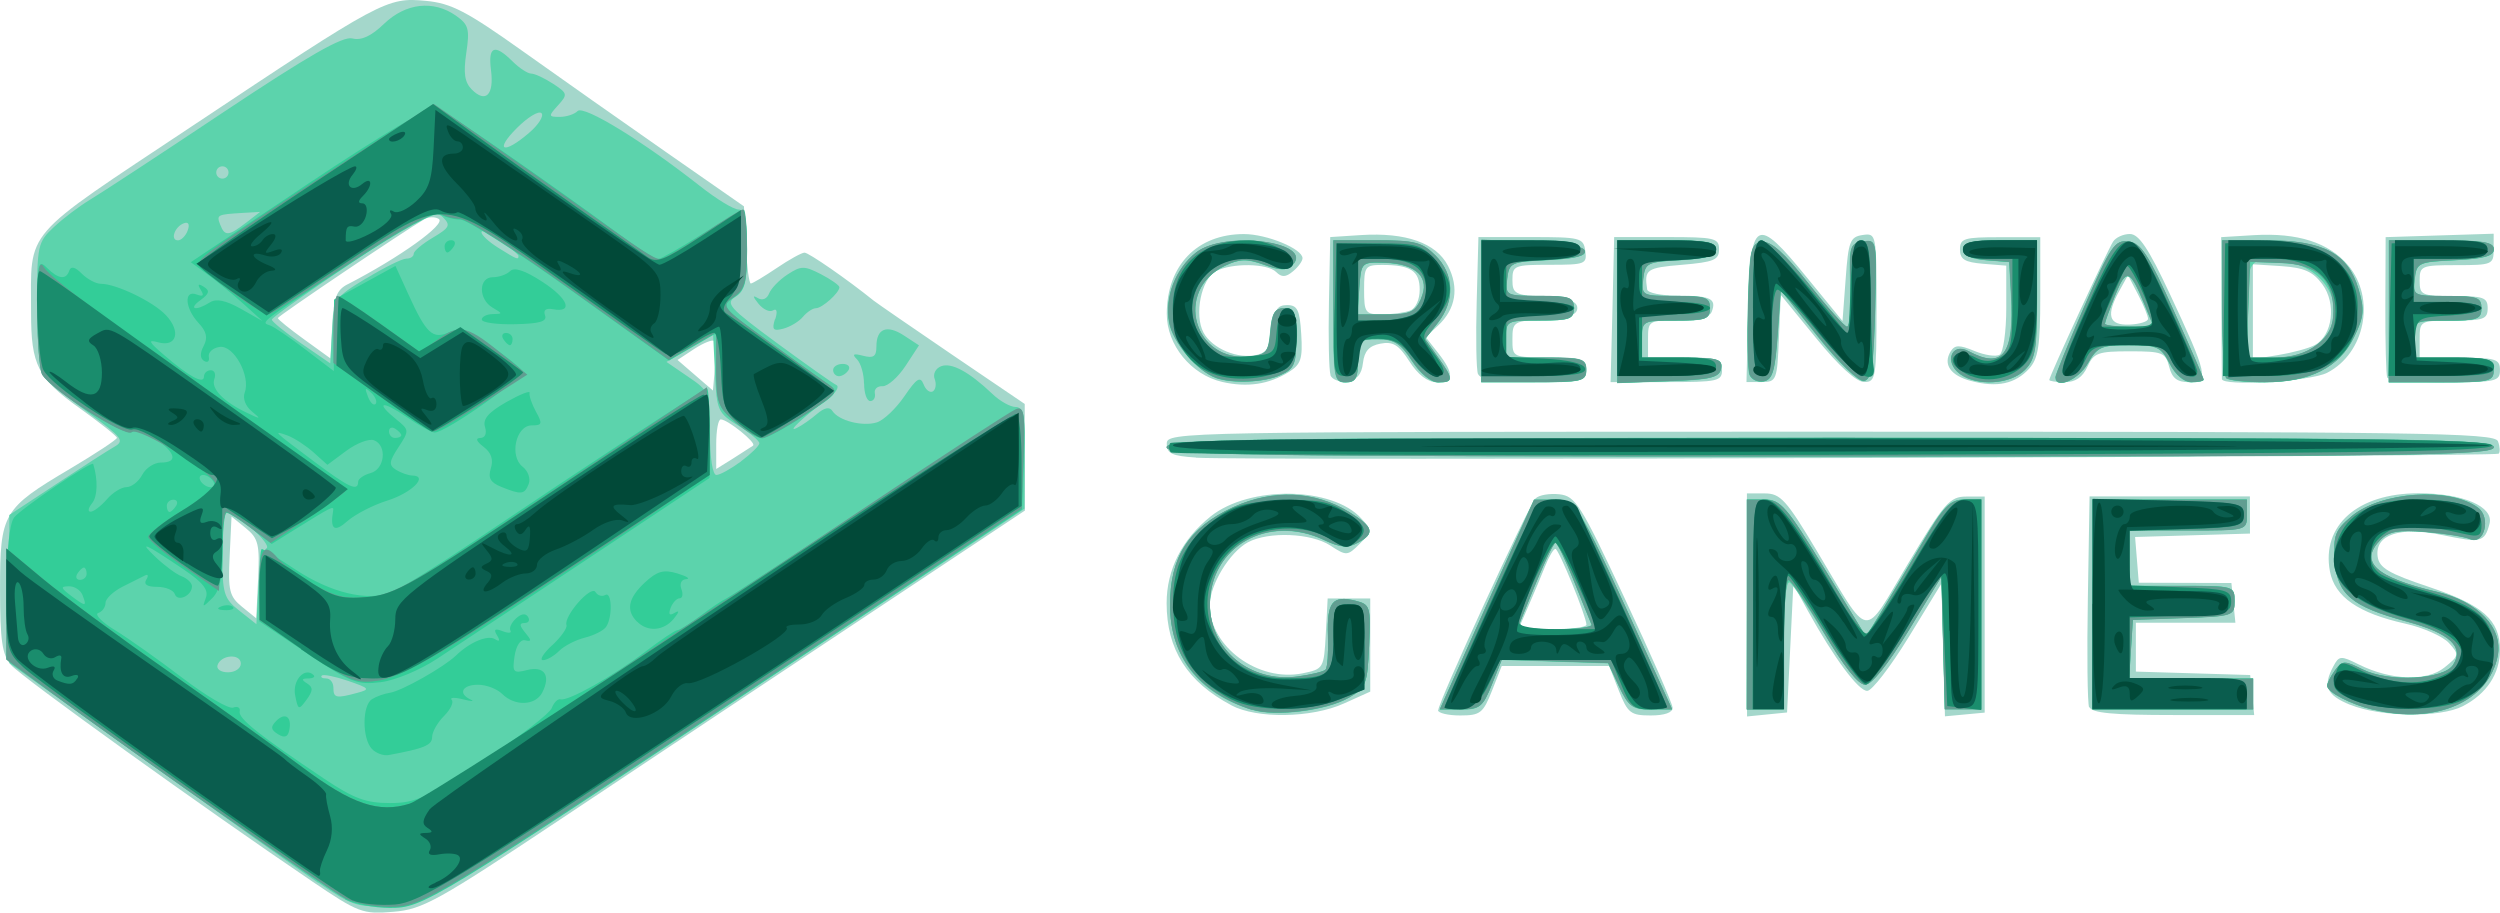
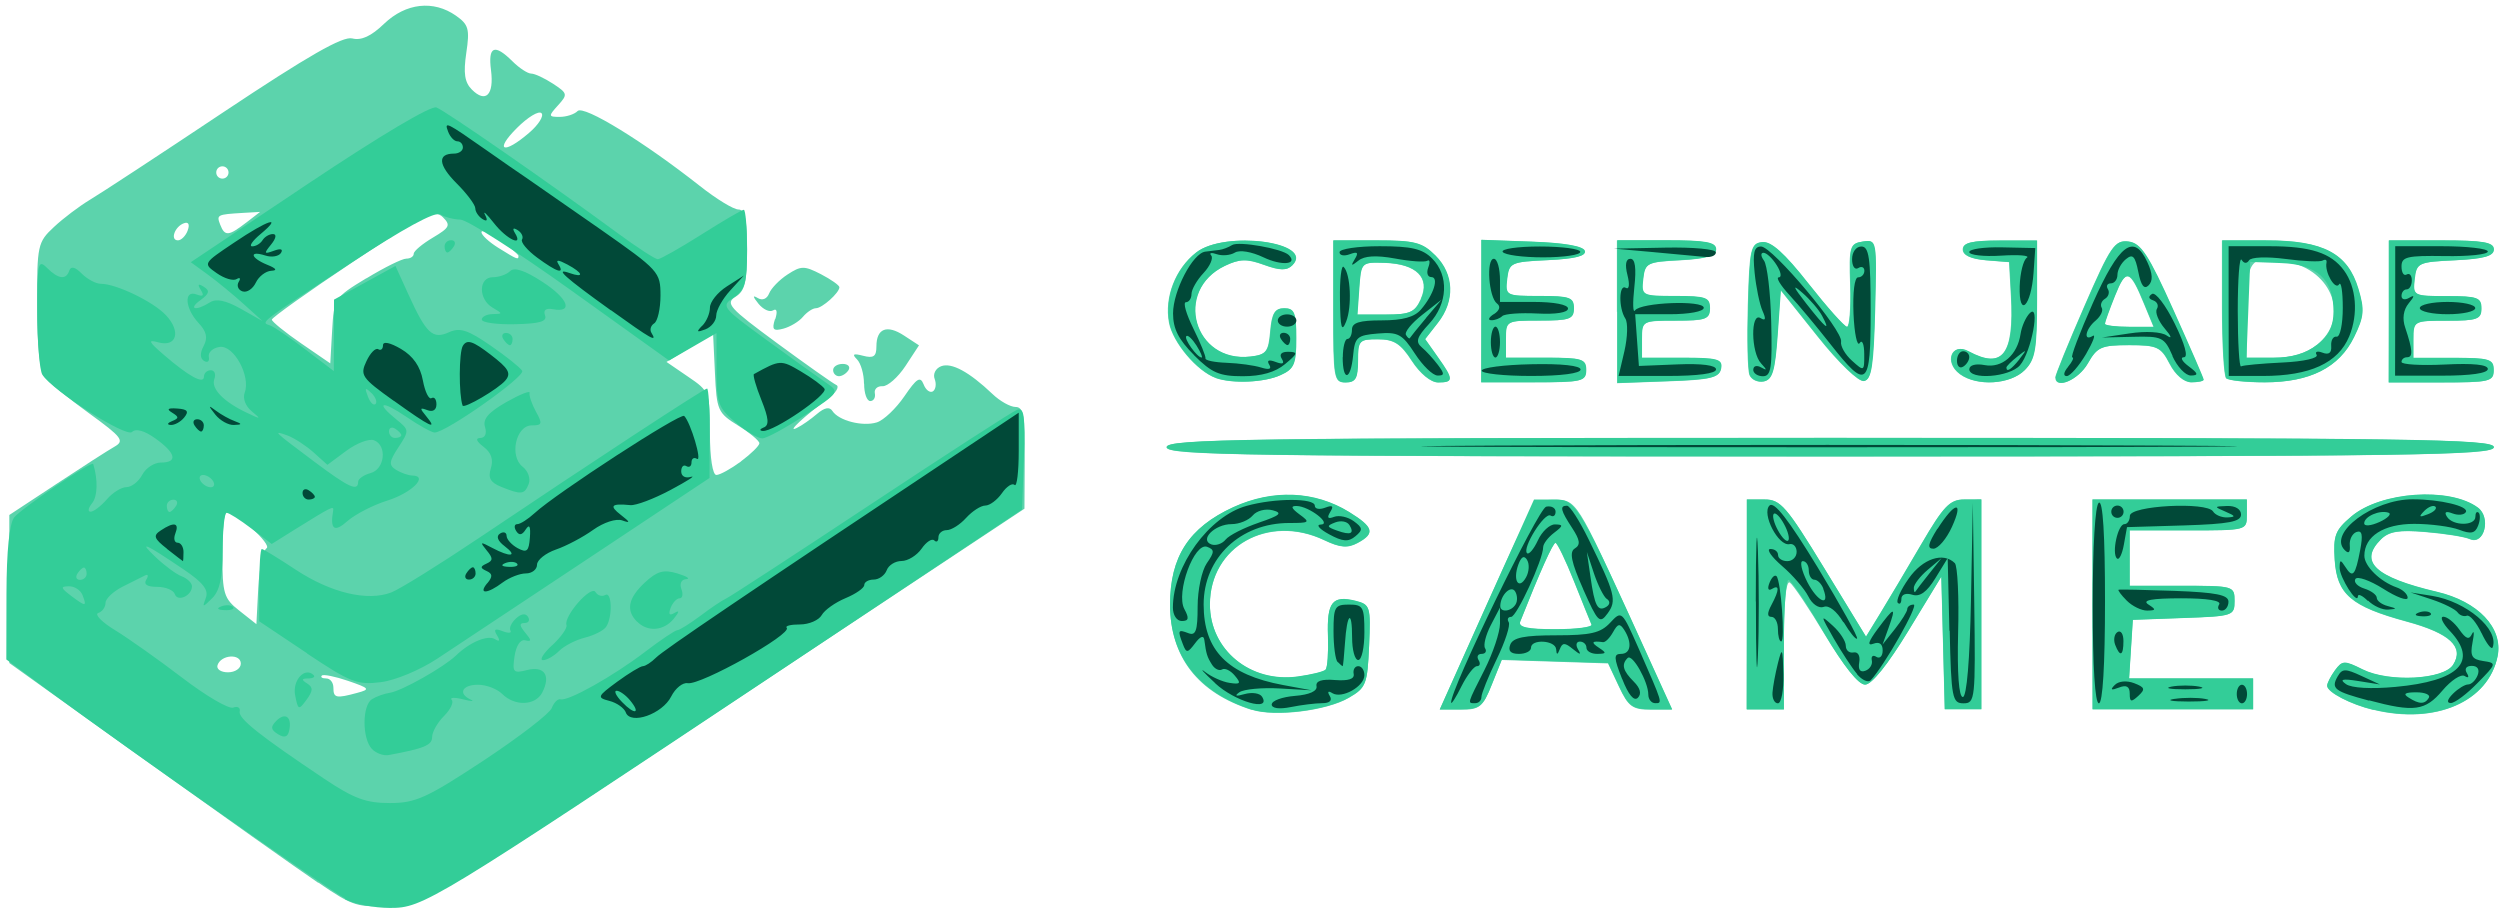
<svg xmlns="http://www.w3.org/2000/svg" xmlns:ns1="http://www.inkscape.org/namespaces/inkscape" xmlns:ns2="http://sodipodi.sourceforge.net/DTD/sodipodi-0.dtd" width="66.122" height="24.135" viewBox="0 0 17.495 6.386" version="1.1" id="svg8" ns1:version="0.92.1 r15371" ns2:docname="green-jade.svg">
  <defs id="defs2" />
  <ns2:namedview id="base" pagecolor="#ffffff" bordercolor="#666666" borderopacity="1.0" ns1:pageopacity="0.0" ns1:pageshadow="2" ns1:zoom="1" ns1:cx="304.41449" ns1:cy="-110.0706" ns1:document-units="mm" ns1:current-layer="layer1" showgrid="false" fit-margin-top="0" fit-margin-left="0" fit-margin-right="0" fit-margin-bottom="0" units="px" ns1:window-width="1366" ns1:window-height="706" ns1:window-x="1592" ns1:window-y="-8" ns1:window-maximized="1" />
  <g ns1:label="Layer 1" ns1:groupmode="layer" id="layer1" transform="translate(-25.29,-7.491)">
    <g id="g438" transform="translate(7.144,-61.119)">
-       <path style="fill:#a4d7cb;stroke-width:0.043" d="m 20.327,74.776 c -0.731,-0.494 -2.033,-1.429 -2.105,-1.513 -0.061,-0.071 -0.076,-0.171 -0.076,-0.53 0,-0.532 0.018,-0.563 0.491,-0.843 0.18,-0.107 0.327,-0.204 0.327,-0.216 -6.02e-4,-0.012 -0.117,-0.104 -0.259,-0.206 -0.296,-0.211 -0.342,-0.302 -0.342,-0.672 0.001,-0.593 -0.078,-0.502 1.125,-1.302 1.33,-0.885 1.366,-0.904 1.638,-0.878 0.178,0.017 0.284,0.072 0.679,0.353 0.257,0.183 0.71,0.502 1.007,0.709 l 0.54,0.376 0.013,0.27 c 0.007,0.148 0.023,0.27 0.035,0.27 0.012,0 0.093,-0.049 0.181,-0.108 0.087,-0.059 0.175,-0.108 0.195,-0.108 0.029,0 0.298,0.186 0.484,0.336 0.024,0.019 0.271,0.189 0.55,0.379 l 0.507,0.344 6.53e-4,0.373 6.52e-4,0.373 -1.134,0.753 c -0.624,0.414 -1.567,1.042 -2.097,1.395 -0.88,0.586 -0.983,0.643 -1.189,0.66 -0.215,0.018 -0.243,0.007 -0.57,-0.214 z m -0.461,-2.47 -0.1,-0.081 -0.013,0.275 c -0.012,0.243 -0.002,0.284 0.086,0.356 l 0.1,0.081 0.013,-0.275 c 0.012,-0.243 0.002,-0.284 -0.086,-0.356 z m 3.55,-0.579 c 0.024,-0.018 -0.177,-0.181 -0.226,-0.182 -0.018,-5.27e-4 -0.032,0.077 -0.032,0.173 v 0.174 l 0.119,-0.074 c 0.065,-0.041 0.128,-0.082 0.14,-0.09 z m -0.274,-0.731 c -0.011,-0.011 -0.073,0.014 -0.138,0.056 l -0.117,0.077 0.124,0.107 0.124,0.107 0.014,-0.163 c 0.007,-0.09 0.004,-0.172 -0.007,-0.184 z m -2.564,-0.396 c 0.365,-0.188 0.694,-0.424 0.638,-0.458 -0.026,-0.016 -0.071,-0.015 -0.1,0.002 -0.14,0.081 -1.026,0.678 -1.026,0.692 0,0.009 0.083,0.076 0.184,0.149 l 0.184,0.133 0.013,-0.235 c 0.01,-0.191 0.03,-0.244 0.108,-0.284 z m 6.186,2.946 c -0.309,-0.163 -0.454,-0.391 -0.454,-0.715 8.7e-5,-0.235 0.108,-0.447 0.308,-0.607 0.273,-0.218 0.852,-0.21 1.055,0.015 0.076,0.083 0.075,0.089 -0.011,0.176 -0.086,0.086 -0.093,0.087 -0.206,0.013 -0.135,-0.088 -0.432,-0.1 -0.577,-0.023 -0.128,0.069 -0.267,0.297 -0.267,0.441 -4.32e-4,0.29 0.34,0.539 0.65,0.476 0.146,-0.03 0.149,-0.034 0.162,-0.277 l 0.013,-0.247 h 0.149 0.149 v 0.326 0.326 l -0.184,0.083 c -0.225,0.102 -0.608,0.109 -0.788,0.013 z m 1.447,0.034 c 0,-0.057 0.632,-1.433 0.681,-1.482 0.024,-0.024 0.098,-0.036 0.166,-0.029 0.114,0.013 0.149,0.069 0.457,0.727 0.184,0.392 0.335,0.737 0.336,0.767 0.001,0.034 -0.057,0.054 -0.153,0.054 -0.14,0 -0.161,-0.016 -0.223,-0.173 l -0.068,-0.173 h -0.376 -0.376 l -0.068,0.173 c -0.062,0.157 -0.082,0.173 -0.223,0.173 -0.085,0 -0.155,-0.017 -0.155,-0.037 z m 1.037,-0.598 c 0,-0.057 -0.194,-0.531 -0.217,-0.531 -0.013,0 -0.045,0.053 -0.071,0.119 -0.026,0.065 -0.079,0.192 -0.118,0.281 l -0.07,0.162 h 0.238 c 0.131,0 0.238,-0.014 0.238,-0.031 z m 1.123,-0.139 v -0.78 h 0.124 c 0.111,0 0.151,0.044 0.364,0.4 0.383,0.639 0.317,0.63 0.64,0.091 0.255,-0.427 0.292,-0.469 0.408,-0.469 h 0.128 v 0.756 0.756 l -0.139,0.013 -0.139,0.013 -0.012,-0.465 -0.012,-0.465 -0.23,0.376 c -0.127,0.207 -0.257,0.376 -0.29,0.376 -0.062,0 -0.233,-0.231 -0.413,-0.556 l -0.104,-0.189 -0.022,0.448 -0.022,0.448 -0.14,0.014 -0.14,0.014 z m 2.395,0.719 c -0.012,-0.031 -0.016,-0.376 -0.009,-0.767 l 0.012,-0.711 h 0.561 0.561 l 2.59e-4,0.13 2.6e-4,0.13 -0.402,0.012 -0.402,0.012 0.013,0.16 0.013,0.16 0.324,0.001 0.324,0.001 0.014,0.139 0.014,0.139 H 33.441 33.093 v 0.171 0.171 l 0.4,0.012 0.4,0.012 0.014,0.14 0.014,0.14 h -0.566 c -0.422,0 -0.571,-0.014 -0.587,-0.056 z m 1.828,-0.019 c -0.167,-0.068 -0.194,-0.13 -0.119,-0.27 0.04,-0.075 0.052,-0.076 0.178,-0.013 0.225,0.112 0.476,0.121 0.6,0.021 0.103,-0.083 0.104,-0.09 0.031,-0.171 -0.042,-0.046 -0.178,-0.107 -0.303,-0.135 -0.333,-0.074 -0.496,-0.188 -0.53,-0.367 -0.06,-0.321 0.194,-0.546 0.619,-0.546 0.312,-8.7e-5 0.529,0.093 0.498,0.213 -0.034,0.13 -0.06,0.136 -0.328,0.08 -0.298,-0.063 -0.476,-0.004 -0.455,0.15 0.011,0.079 0.077,0.118 0.358,0.212 0.379,0.127 0.498,0.232 0.498,0.441 0,0.167 -0.093,0.308 -0.26,0.394 -0.159,0.082 -0.575,0.077 -0.788,-0.01 z m -8.078,-1.731 c -0.17,-0.011 -0.205,-0.028 -0.205,-0.097 0,-0.083 0.072,-0.084 4.645,-0.084 4.147,0 4.648,0.007 4.671,0.067 0.014,0.037 0.016,0.076 0.005,0.087 -0.022,0.022 -8.784,0.049 -9.116,0.028 z m 0.184,-0.529 c -0.219,-0.05 -0.389,-0.259 -0.389,-0.476 0,-0.339 0.212,-0.559 0.54,-0.559 0.16,0 0.41,0.103 0.41,0.169 0,0.02 -0.03,0.062 -0.067,0.092 -0.05,0.042 -0.079,0.043 -0.117,0.005 -0.062,-0.062 -0.312,-0.065 -0.422,-0.006 -0.103,0.055 -0.153,0.305 -0.087,0.429 0.06,0.113 0.244,0.189 0.375,0.156 0.075,-0.019 0.099,-0.061 0.11,-0.186 0.011,-0.129 0.031,-0.162 0.1,-0.162 0.072,0 0.089,0.033 0.099,0.203 0.011,0.173 -0.002,0.212 -0.086,0.265 -0.14,0.087 -0.291,0.11 -0.466,0.07 z m 5.242,-0.006 c -0.146,-0.038 -0.201,-0.117 -0.145,-0.208 0.029,-0.046 0.06,-0.047 0.166,-0.003 0.072,0.03 0.152,0.042 0.177,0.026 0.025,-0.016 0.046,-0.162 0.046,-0.326 v -0.297 l -0.162,-0.013 c -0.129,-0.011 -0.162,-0.031 -0.162,-0.1 0,-0.078 0.029,-0.086 0.281,-0.086 h 0.281 v 0.417 c 0,0.342 -0.014,0.432 -0.078,0.503 -0.096,0.106 -0.224,0.134 -0.403,0.087 z m -4.485,-0.043 c -0.011,-0.031 -0.016,-0.261 -0.011,-0.511 l 0.009,-0.454 0.216,-0.014 c 0.313,-0.02 0.525,0.055 0.608,0.215 0.079,0.154 0.055,0.302 -0.069,0.418 l -0.087,0.081 0.087,0.111 c 0.113,0.144 0.11,0.205 -0.01,0.205 -0.063,-3.46e-4 -0.131,-0.052 -0.191,-0.146 -0.075,-0.117 -0.116,-0.141 -0.203,-0.124 -0.079,0.015 -0.112,0.052 -0.122,0.135 -0.009,0.081 -0.042,0.118 -0.111,0.128 -0.054,0.008 -0.106,-0.012 -0.117,-0.043 z m 0.556,-0.45 c 0.04,-0.015 0.068,-0.077 0.068,-0.147 0,-0.131 -0.063,-0.173 -0.263,-0.173 -0.118,0 -0.126,0.011 -0.126,0.173 0,0.162 0.008,0.173 0.126,0.173 0.069,0 0.157,-0.012 0.194,-0.026 z m 0.476,0.444 c -0.012,-0.031 -0.016,-0.26 -0.009,-0.508 l 0.012,-0.451 h 0.367 c 0.348,0 0.368,0.005 0.381,0.097 0.013,0.092 -0.001,0.097 -0.248,0.097 -0.249,0 -0.262,0.005 -0.262,0.106 0,0.097 0.019,0.107 0.227,0.119 0.167,0.01 0.227,0.03 0.227,0.078 0,0.048 -0.06,0.068 -0.227,0.078 -0.219,0.013 -0.227,0.017 -0.227,0.14 0,0.127 0.001,0.127 0.259,0.127 0.23,0 0.259,0.01 0.259,0.086 0,0.08 -0.029,0.086 -0.369,0.086 -0.265,0 -0.375,-0.016 -0.39,-0.057 z m 0.941,-0.451 0.012,-0.508 h 0.367 c 0.338,0 0.367,0.007 0.367,0.086 0,0.074 -0.036,0.089 -0.259,0.108 -0.25,0.021 -0.265,0.032 -0.244,0.173 0.004,0.024 0.1,0.043 0.215,0.043 0.229,0 0.272,0.021 0.237,0.112 -0.016,0.041 -0.093,0.061 -0.235,0.061 -0.206,0 -0.211,0.003 -0.211,0.13 v 0.13 h 0.259 c 0.23,0 0.259,0.01 0.259,0.086 0,0.08 -0.029,0.086 -0.39,0.086 h -0.39 z m 0.95,5.22e-4 c 0.015,-0.642 0.054,-0.664 0.409,-0.228 l 0.251,0.307 0.022,-0.294 c 0.019,-0.264 0.031,-0.295 0.119,-0.308 0.096,-0.014 0.097,-0.008 0.097,0.508 0,0.492 -0.005,0.521 -0.086,0.521 -0.054,0 -0.178,-0.112 -0.335,-0.305 l -0.249,-0.305 -0.013,0.305 c -0.012,0.292 -0.017,0.305 -0.12,0.305 h -0.107 l 0.012,-0.507 z m 2.107,0.491 c 0,-0.024 0.406,-0.904 0.446,-0.967 0.019,-0.03 0.072,-0.054 0.118,-0.054 0.063,0 0.131,0.101 0.28,0.42 0.265,0.566 0.276,0.617 0.134,0.617 -0.083,0 -0.119,-0.028 -0.139,-0.108 -0.025,-0.099 -0.047,-0.108 -0.275,-0.108 -0.222,0 -0.253,0.011 -0.297,0.108 -0.034,0.074 -0.084,0.108 -0.158,0.108 -0.06,0 -0.109,-0.007 -0.109,-0.016 z m 0.691,-0.428 c 0,-0.019 -0.031,-0.096 -0.07,-0.17 l -0.07,-0.135 -0.058,0.105 c -0.098,0.176 -0.078,0.247 0.068,0.241 0.071,-0.003 0.13,-0.021 0.13,-0.04 z m 0.517,0.423 c -8.81e-4,-0.012 -0.002,-0.24 -0.003,-0.508 l -0.002,-0.486 0.23,-0.014 c 0.306,-0.018 0.524,0.052 0.659,0.212 0.194,0.23 0.119,0.614 -0.147,0.751 -0.117,0.061 -0.733,0.097 -0.737,0.044 z m 0.651,-0.239 c 0.124,-0.067 0.152,-0.291 0.052,-0.425 -0.066,-0.089 -0.127,-0.116 -0.285,-0.127 l -0.201,-0.013 v 0.332 0.332 l 0.178,-0.029 c 0.098,-0.016 0.213,-0.047 0.256,-0.07 z m 0.506,0.228 c -0.008,-0.018 -0.014,-0.246 -0.013,-0.508 l 0.002,-0.475 0.378,-0.012 0.378,-0.012 v 0.11 c 10e-7,0.105 -0.01,0.11 -0.259,0.11 -0.248,0 -0.259,0.005 -0.259,0.108 0,0.102 0.013,0.108 0.238,0.108 0.209,0 0.238,0.01 0.238,0.086 0,0.076 -0.029,0.086 -0.238,0.086 -0.235,0 -0.238,0.001 -0.238,0.13 v 0.13 h 0.281 c 0.252,0 0.281,0.009 0.281,0.086 0,0.08 -0.029,0.086 -0.386,0.086 -0.212,0 -0.393,-0.015 -0.401,-0.032 z" id="path452" ns1:connector-curvature="0" />
      <path style="fill:#5cd3ac;stroke-width:0.043" d="m 20.371,74.787 c -0.143,-0.097 -0.687,-0.483 -1.21,-0.857 l -0.95,-0.68 v -0.518 -0.518 l 0.328,-0.216 c 0.18,-0.119 0.364,-0.237 0.408,-0.262 0.072,-0.041 0.053,-0.066 -0.177,-0.233 -0.141,-0.102 -0.281,-0.216 -0.311,-0.253 -0.035,-0.044 -0.054,-0.219 -0.054,-0.504 0,-0.421 0.004,-0.441 0.119,-0.548 0.065,-0.061 0.177,-0.145 0.248,-0.188 0.071,-0.042 0.494,-0.319 0.939,-0.616 0.595,-0.396 0.833,-0.532 0.9,-0.515 0.063,0.016 0.132,-0.015 0.223,-0.103 0.152,-0.145 0.345,-0.167 0.503,-0.056 0.088,0.062 0.097,0.093 0.072,0.26 -0.021,0.142 -0.012,0.206 0.039,0.257 0.097,0.097 0.156,0.037 0.134,-0.135 -0.022,-0.169 0.024,-0.188 0.15,-0.063 0.048,0.048 0.107,0.086 0.131,0.086 0.025,0 0.093,0.032 0.153,0.071 0.102,0.067 0.104,0.075 0.035,0.151 -0.069,0.076 -0.068,0.081 0.012,0.081 0.046,0 0.103,-0.018 0.125,-0.041 0.043,-0.043 0.463,0.215 0.855,0.524 0.115,0.091 0.236,0.165 0.27,0.165 0.046,0 0.061,0.068 0.061,0.28 0,0.228 -0.015,0.29 -0.081,0.331 -0.073,0.046 -0.045,0.077 0.289,0.323 0.204,0.15 0.391,0.282 0.416,0.294 0.025,0.011 -0.002,0.056 -0.06,0.098 -0.161,0.118 -0.291,0.239 -0.218,0.204 0.036,-0.017 0.1,-0.062 0.143,-0.099 0.053,-0.045 0.088,-0.052 0.108,-0.021 0.044,0.068 0.211,0.111 0.311,0.08 0.048,-0.015 0.135,-0.098 0.193,-0.183 0.086,-0.126 0.111,-0.142 0.134,-0.084 0.015,0.04 0.044,0.062 0.065,0.05 0.02,-0.013 0.026,-0.051 0.013,-0.086 -0.014,-0.035 0.006,-0.075 0.045,-0.09 0.072,-0.028 0.196,0.039 0.359,0.194 0.052,0.05 0.125,0.091 0.162,0.091 0.055,0 0.066,0.063 0.064,0.356 l -0.002,0.356 -2.082,1.379 c -2.078,1.377 -2.083,1.379 -2.341,1.397 -0.245,0.017 -0.273,0.008 -0.518,-0.159 z m 0.274,-1.328 c 0.094,-0.025 0.088,-0.032 -0.063,-0.084 -0.091,-0.031 -0.174,-0.048 -0.184,-0.037 -0.011,0.011 0.003,0.02 0.031,0.02 0.028,0 0.05,0.029 0.05,0.065 0,0.072 0.019,0.076 0.166,0.036 z M 19.831,73.254 c 0,-0.072 -0.139,-0.063 -0.163,0.011 -0.009,0.028 0.024,0.05 0.073,0.05 0.05,0 0.09,-0.027 0.09,-0.061 z m 0.18,-0.807 c 0.041,-0.025 -0.212,-0.255 -0.281,-0.255 -0.016,0 -0.028,0.135 -0.028,0.299 0,0.275 0.01,0.307 0.119,0.393 l 0.119,0.094 0.013,-0.252 c 0.007,-0.138 0.034,-0.264 0.058,-0.279 z m 3.321,-0.609 c 0.07,-0.052 0.128,-0.109 0.128,-0.126 0,-0.017 -0.067,-0.073 -0.149,-0.124 -0.142,-0.088 -0.15,-0.106 -0.162,-0.368 l -0.013,-0.275 -0.163,0.099 -0.163,0.099 0.152,0.104 c 0.149,0.101 0.152,0.11 0.152,0.395 1.73e-4,0.173 0.019,0.292 0.045,0.292 0.025,0 0.102,-0.043 0.173,-0.095 z m -2.622,-1.28 c 0.125,-0.076 0.25,-0.138 0.279,-0.138 0.029,0 0.052,-0.015 0.052,-0.034 0,-0.019 0.06,-0.069 0.134,-0.113 0.118,-0.07 0.126,-0.087 0.07,-0.143 -0.056,-0.056 -0.131,-0.019 -0.631,0.314 -0.312,0.208 -0.566,0.389 -0.566,0.403 7.66e-4,0.014 0.093,0.089 0.205,0.166 l 0.204,0.14 0.013,-0.229 c 0.013,-0.226 0.016,-0.231 0.24,-0.367 z m 1.065,-0.156 c 0,-0.01 -0.058,-0.06 -0.13,-0.111 -0.071,-0.051 -0.13,-0.076 -0.13,-0.056 0,0.02 0.053,0.069 0.119,0.11 0.13,0.081 0.14,0.085 0.14,0.057 z m -2.316,-0.179 c 0.016,-0.042 0.006,-0.062 -0.025,-0.051 -0.065,0.022 -0.1,0.12 -0.043,0.12 0.023,0 0.054,-0.031 0.068,-0.068 z m 0.407,-0.053 0.1,-0.077 -0.121,0.007 c -0.181,0.011 -0.185,0.013 -0.158,0.083 0.032,0.082 0.058,0.08 0.18,-0.014 z m -0.121,-0.353 c 0,-0.024 -0.019,-0.043 -0.043,-0.043 -0.024,0 -0.043,0.019 -0.043,0.043 0,0.024 0.019,0.043 0.043,0.043 0.024,0 0.043,-0.019 0.043,-0.043 z m 2.103,-0.277 c 0.067,-0.057 0.106,-0.12 0.087,-0.138 -0.019,-0.019 -0.096,0.028 -0.172,0.104 -0.161,0.161 -0.094,0.188 0.085,0.034 z m 5.057,4.038 c -0.377,-0.12 -0.57,-0.369 -0.571,-0.737 -7.51e-4,-0.334 0.132,-0.539 0.442,-0.68 0.278,-0.127 0.57,-0.115 0.812,0.034 0.171,0.106 0.183,0.149 0.058,0.216 -0.069,0.037 -0.122,0.033 -0.233,-0.02 -0.391,-0.186 -0.8,0.044 -0.8,0.45 0,0.318 0.282,0.55 0.614,0.505 0.094,-0.013 0.182,-0.034 0.195,-0.048 0.014,-0.014 0.021,-0.121 0.017,-0.238 -0.008,-0.235 0.031,-0.284 0.193,-0.244 0.103,0.026 0.107,0.04 0.095,0.315 -0.012,0.269 -0.021,0.293 -0.142,0.363 -0.156,0.091 -0.517,0.135 -0.68,0.083 z m 7.85,8.08e-4 c -0.16,-0.039 -0.324,-0.124 -0.324,-0.169 0,-0.018 0.025,-0.067 0.055,-0.108 0.051,-0.069 0.065,-0.07 0.193,-0.006 0.184,0.092 0.568,0.072 0.634,-0.033 0.079,-0.125 -0.023,-0.22 -0.324,-0.302 -0.391,-0.106 -0.489,-0.191 -0.505,-0.431 -0.011,-0.172 0.003,-0.208 0.117,-0.305 0.206,-0.174 0.689,-0.207 0.885,-0.061 0.093,0.069 0.045,0.263 -0.055,0.22 -0.038,-0.017 -0.178,-0.039 -0.311,-0.05 -0.187,-0.016 -0.257,-0.004 -0.313,0.052 -0.157,0.157 -0.041,0.265 0.392,0.367 0.289,0.068 0.464,0.253 0.425,0.45 -0.064,0.319 -0.435,0.48 -0.867,0.375 z m -6.205,-0.737 c 0.328,-0.73 0.331,-0.734 0.47,-0.734 0.16,-3.03e-4 0.157,-0.005 0.574,0.912 l 0.253,0.557 H 29.699 c -0.129,0 -0.158,-0.021 -0.224,-0.162 l -0.076,-0.162 -0.372,-0.012 -0.372,-0.012 -0.07,0.174 c -0.062,0.156 -0.085,0.174 -0.217,0.174 h -0.147 z m 0.733,0.14 c -0.008,-0.018 -0.063,-0.154 -0.122,-0.302 -0.059,-0.148 -0.118,-0.27 -0.13,-0.27 -0.018,4.3e-5 -0.109,0.202 -0.247,0.551 -0.016,0.04 0.049,0.054 0.246,0.054 0.147,0 0.261,-0.015 0.253,-0.033 z m 1.087,-0.14 V 72.105 h 0.124 c 0.112,0 0.153,0.048 0.417,0.48 l 0.293,0.48 0.102,-0.167 c 0.056,-0.092 0.185,-0.308 0.285,-0.48 0.156,-0.267 0.2,-0.313 0.301,-0.313 l 0.119,-5.3e-4 v 0.734 0.734 h -0.128 -0.128 l -0.012,-0.464 -0.012,-0.464 -0.23,0.378 c -0.143,0.236 -0.257,0.378 -0.303,0.378 -0.045,0 -0.151,-0.131 -0.279,-0.344 -0.113,-0.189 -0.225,-0.355 -0.248,-0.37 -0.026,-0.016 -0.042,0.147 -0.042,0.43 v 0.456 h -0.13 -0.13 z m 2.419,0 V 72.105 h 0.54 0.54 v 0.108 c 0,0.108 -0.001,0.108 -0.41,0.108 h -0.41 v 0.194 0.194 h 0.367 c 0.361,0 0.367,0.002 0.367,0.106 0,0.103 -0.01,0.107 -0.356,0.119 l -0.356,0.013 -0.013,0.205 -0.013,0.205 h 0.434 0.434 v 0.108 0.108 H 33.352 32.79 Z m -6.48,-1.102 c 0,-0.057 0.545,-0.065 4.644,-0.065 4.099,0 4.644,0.008 4.644,0.065 0,0.057 -0.545,0.065 -4.644,0.065 -4.099,0 -4.644,-0.008 -4.644,-0.065 z m -2.117,-0.445 c 0,-0.067 -0.022,-0.143 -0.049,-0.17 -0.037,-0.037 -0.026,-0.043 0.043,-0.025 0.073,0.019 0.093,0.005 0.093,-0.065 0,-0.127 0.074,-0.155 0.194,-0.076 l 0.104,0.068 -0.095,0.145 c -0.052,0.079 -0.125,0.143 -0.16,0.141 -0.036,-0.002 -0.06,0.02 -0.054,0.05 0.006,0.03 -0.009,0.054 -0.032,0.054 -0.024,0 -0.043,-0.054 -0.043,-0.121 z m 2.462,-0.039 c -0.133,-0.048 -0.302,-0.249 -0.328,-0.388 -0.033,-0.177 0.044,-0.376 0.189,-0.49 0.199,-0.157 0.833,-0.073 0.673,0.089 -0.038,0.038 -0.085,0.038 -0.198,-0.003 -0.121,-0.044 -0.171,-0.042 -0.274,0.007 -0.362,0.173 -0.218,0.681 0.179,0.635 0.111,-0.013 0.127,-0.033 0.139,-0.176 0.011,-0.127 0.032,-0.162 0.097,-0.162 0.071,0 0.084,0.031 0.084,0.209 0,0.182 -0.014,0.216 -0.11,0.259 -0.113,0.052 -0.337,0.061 -0.452,0.02 z m 0.821,-0.466 v -0.497 h 0.304 c 0.266,0 0.318,0.014 0.41,0.106 0.131,0.131 0.138,0.317 0.017,0.471 l -0.089,0.114 0.089,0.126 c 0.111,0.156 0.111,0.177 0.003,0.177 -0.051,0 -0.126,-0.062 -0.184,-0.151 -0.078,-0.121 -0.125,-0.151 -0.238,-0.151 -0.132,-5.02e-4 -0.14,0.009 -0.14,0.151 0,0.122 -0.016,0.151 -0.086,0.151 -0.081,0 -0.086,-0.029 -0.086,-0.497 z m 0.613,-0.088 c 0.067,-0.148 -0.031,-0.245 -0.253,-0.252 -0.165,-0.005 -0.166,-0.004 -0.179,0.178 l -0.013,0.184 h 0.198 c 0.17,0 0.205,-0.015 0.248,-0.11 z m 0.423,0.086 v -0.499 l 0.353,0.013 c 0.226,0.008 0.359,0.031 0.37,0.064 0.012,0.036 -0.067,0.056 -0.256,0.065 -0.262,0.012 -0.273,0.018 -0.287,0.132 -0.013,0.117 -0.01,0.119 0.227,0.119 0.212,0 0.24,0.01 0.24,0.086 0,0.076 -0.029,0.086 -0.238,0.086 -0.235,0 -0.238,0.001 -0.238,0.13 v 0.13 h 0.281 c 0.252,0 0.281,0.009 0.281,0.086 0,0.08 -0.029,0.086 -0.367,0.086 h -0.367 z m 0.95,0.004 v -0.499 h 0.346 c 0.273,0 0.346,0.013 0.346,0.063 0,0.046 -0.066,0.066 -0.248,0.076 -0.235,0.012 -0.249,0.019 -0.262,0.132 -0.013,0.117 -0.01,0.119 0.227,0.119 0.212,0 0.24,0.01 0.24,0.086 0,0.076 -0.029,0.086 -0.238,0.086 -0.235,0 -0.238,0.001 -0.238,0.13 v 0.13 h 0.284 c 0.247,0 0.282,0.01 0.27,0.076 -0.012,0.063 -0.072,0.078 -0.37,0.088 l -0.356,0.013 v -0.499 z m 0.927,0.441 c -0.013,-0.033 -0.018,-0.253 -0.011,-0.489 0.011,-0.392 0.02,-0.43 0.099,-0.439 0.062,-0.007 0.155,0.076 0.324,0.291 0.131,0.166 0.252,0.302 0.27,0.302 0.018,2.42e-4 0.028,-0.131 0.023,-0.291 -0.009,-0.273 -0.003,-0.292 0.088,-0.306 0.097,-0.014 0.097,-0.01 0.085,0.475 -0.01,0.393 -0.025,0.491 -0.077,0.501 -0.037,0.007 -0.175,-0.125 -0.324,-0.312 l -0.259,-0.324 -0.022,0.312 c -0.018,0.253 -0.036,0.315 -0.097,0.327 -0.042,0.008 -0.086,-0.013 -0.099,-0.046 z m 1.472,-0.005 c -0.112,-0.082 -0.059,-0.223 0.06,-0.159 0.24,0.129 0.321,0.023 0.298,-0.389 l -0.013,-0.235 -0.162,-0.013 c -0.106,-0.009 -0.162,-0.035 -0.162,-0.076 0,-0.047 0.062,-0.062 0.259,-0.062 h 0.259 v 0.41 c 0,0.353 -0.012,0.422 -0.086,0.497 -0.101,0.101 -0.333,0.115 -0.452,0.028 z m 0.668,0.026 c -2.59e-4,-0.018 0.091,-0.242 0.203,-0.499 0.184,-0.423 0.213,-0.465 0.308,-0.454 0.087,0.011 0.139,0.089 0.315,0.481 0.116,0.258 0.211,0.476 0.211,0.486 0,0.01 -0.038,0.018 -0.085,0.018 -0.051,0 -0.112,-0.052 -0.152,-0.13 -0.061,-0.118 -0.087,-0.13 -0.284,-0.13 -0.196,0 -0.224,0.013 -0.29,0.129 -0.065,0.114 -0.224,0.183 -0.225,0.097 z m 0.621,-0.518 c -0.099,-0.242 -0.127,-0.249 -0.204,-0.056 -0.039,0.097 -0.071,0.186 -0.071,0.197 0,0.011 0.077,0.021 0.171,0.021 h 0.171 z m 0.575,0.522 c -0.016,-0.016 -0.029,-0.239 -0.029,-0.497 v -0.468 l 0.313,1.6e-4 c 0.395,2.03e-4 0.566,0.091 0.64,0.339 0.044,0.147 0.04,0.194 -0.03,0.337 -0.104,0.214 -0.308,0.317 -0.625,0.317 -0.133,3.7e-5 -0.254,-0.013 -0.27,-0.029 z m 0.635,-0.234 c 0.233,-0.183 0.113,-0.522 -0.207,-0.582 -0.259,-0.049 -0.284,-0.018 -0.284,0.347 v 0.325 h 0.189 c 0.125,0 0.227,-0.03 0.302,-0.09 z m 0.503,-0.234 v -0.497 h 0.367 c 0.292,0 0.367,0.013 0.367,0.063 0,0.047 -0.069,0.066 -0.27,0.076 -0.259,0.012 -0.271,0.018 -0.284,0.132 -0.013,0.117 -0.01,0.119 0.227,0.119 0.212,0 0.24,0.01 0.24,0.086 0,0.076 -0.029,0.086 -0.238,0.086 -0.235,0 -0.238,0.001 -0.238,0.13 v 0.13 h 0.281 c 0.252,0 0.281,0.009 0.281,0.086 0,0.08 -0.029,0.086 -0.367,0.086 h -0.367 z m -10.886,0.41 c 0,-0.024 0.03,-0.043 0.067,-0.043 0.037,0 0.055,0.019 0.041,0.043 -0.015,0.024 -0.045,0.043 -0.067,0.043 -0.022,0 -0.041,-0.019 -0.041,-0.043 z M 23.571,70.844 c 0.017,-0.054 0.011,-0.078 -0.015,-0.062 -0.024,0.015 -0.069,-0.006 -0.102,-0.046 -0.041,-0.051 -0.043,-0.063 -0.005,-0.04 0.032,0.019 0.064,0.006 0.079,-0.032 0.014,-0.036 0.072,-0.096 0.129,-0.133 0.095,-0.062 0.117,-0.062 0.234,-0.002 0.071,0.037 0.129,0.078 0.129,0.091 0,0.039 -0.121,0.147 -0.164,0.147 -0.023,0 -0.063,0.027 -0.091,0.06 -0.027,0.033 -0.089,0.07 -0.137,0.083 -0.071,0.019 -0.082,0.007 -0.059,-0.066 z" id="path450" ns1:connector-curvature="0" />
      <path style="fill:#33cd98;stroke-width:0.043" d="m 20.56,74.897 c -0.116,-0.061 -1.489,-1.022 -2.057,-1.441 l -0.313,-0.231 0.001,-0.463 c 8.78e-4,-0.296 0.02,-0.487 0.054,-0.531 0.048,-0.062 0.545,-0.399 0.553,-0.374 0.034,0.109 0.031,0.228 -0.008,0.275 -0.027,0.033 -0.032,0.059 -0.01,0.059 0.021,0 0.072,-0.039 0.113,-0.086 0.041,-0.048 0.103,-0.086 0.138,-0.086 0.035,0 0.085,-0.039 0.11,-0.086 0.025,-0.048 0.084,-0.086 0.131,-0.086 0.12,0 0.105,-0.066 -0.038,-0.168 -0.078,-0.056 -0.138,-0.072 -0.164,-0.046 -0.041,0.041 -0.555,-0.287 -0.628,-0.401 -0.019,-0.03 -0.035,-0.226 -0.035,-0.435 -6.01e-4,-0.346 0.005,-0.375 0.067,-0.313 0.08,0.08 0.135,0.087 0.157,0.019 0.011,-0.032 0.041,-0.025 0.087,0.022 0.039,0.039 0.099,0.071 0.133,0.071 0.108,0 0.368,0.125 0.457,0.221 0.106,0.113 0.074,0.224 -0.054,0.189 -0.076,-0.021 -0.07,-0.006 0.038,0.087 0.176,0.152 0.281,0.209 0.281,0.153 0,-0.025 0.022,-0.045 0.048,-0.045 0.026,0 0.037,0.027 0.025,0.061 -0.026,0.067 0.064,0.16 0.23,0.238 0.096,0.046 0.1,0.045 0.032,-0.011 -0.044,-0.036 -0.065,-0.091 -0.05,-0.131 0.044,-0.115 -0.077,-0.336 -0.176,-0.32 -0.048,0.007 -0.081,0.039 -0.075,0.069 0.006,0.031 -0.008,0.044 -0.033,0.029 -0.029,-0.018 -0.03,-0.054 -0.003,-0.105 0.03,-0.057 0.021,-0.1 -0.036,-0.161 -0.096,-0.103 -0.104,-0.234 -0.013,-0.199 0.046,0.017 0.054,0.008 0.029,-0.032 -0.025,-0.04 -0.019,-0.047 0.021,-0.022 0.044,0.027 0.039,0.048 -0.023,0.093 -0.09,0.065 -0.034,0.079 0.066,0.016 0.044,-0.028 0.111,-0.014 0.216,0.045 l 0.152,0.086 -0.133,-0.12 c -0.073,-0.066 -0.186,-0.159 -0.251,-0.206 l -0.118,-0.086 0.828,-0.554 c 0.494,-0.33 0.853,-0.544 0.891,-0.529 0.063,0.024 0.79,0.528 1.266,0.878 0.137,0.101 0.265,0.184 0.283,0.184 0.018,0 0.156,-0.078 0.306,-0.173 0.15,-0.095 0.284,-0.173 0.296,-0.173 0.012,0 0.023,0.124 0.023,0.276 0,0.234 -0.014,0.285 -0.093,0.338 -0.091,0.06 -0.084,0.069 0.229,0.297 0.177,0.129 0.365,0.264 0.418,0.3 0.094,0.064 0.093,0.067 -0.149,0.227 -0.135,0.089 -0.269,0.162 -0.299,0.162 -0.03,0 -0.114,-0.05 -0.187,-0.112 -0.121,-0.102 -0.133,-0.135 -0.133,-0.368 v -0.257 l -0.166,0.096 -0.166,0.096 -0.687,-0.492 c -0.378,-0.271 -0.726,-0.493 -0.773,-0.494 -0.048,-0.001 -0.111,-0.018 -0.141,-0.037 -0.035,-0.022 -0.259,0.1 -0.626,0.341 -0.655,0.431 -0.632,0.413 -0.564,0.437 0.028,0.01 0.14,0.086 0.248,0.169 l 0.197,0.15 6.22e-4,-0.25 6.22e-4,-0.25 0.215,-0.118 0.215,-0.118 0.091,0.2 c 0.125,0.275 0.17,0.316 0.284,0.264 0.075,-0.034 0.131,-0.017 0.29,0.093 0.108,0.074 0.208,0.154 0.222,0.177 0.024,0.039 -0.533,0.432 -0.613,0.432 -0.02,0 -0.109,-0.049 -0.198,-0.11 -0.173,-0.118 -0.221,-0.104 -0.069,0.019 0.09,0.073 0.091,0.077 0.014,0.194 -0.066,0.101 -0.069,0.125 -0.017,0.158 0.034,0.021 0.085,0.039 0.114,0.04 0.116,0.002 -0.003,0.121 -0.174,0.175 -0.1,0.031 -0.225,0.096 -0.279,0.143 -0.093,0.083 -0.124,0.06 -0.101,-0.072 0.006,-0.037 -0.006,-0.031 -0.267,0.131 l -0.163,0.102 -0.143,-0.109 c -0.079,-0.06 -0.156,-0.109 -0.172,-0.109 -0.016,0 -0.028,0.118 -0.028,0.262 0,0.189 -0.02,0.282 -0.073,0.335 -0.069,0.068 -0.071,0.068 -0.045,-0.002 0.021,-0.055 -0.019,-0.107 -0.154,-0.198 -0.272,-0.184 -0.324,-0.207 -0.197,-0.087 0.063,0.06 0.145,0.121 0.184,0.135 0.038,0.015 0.07,0.046 0.07,0.069 0,0.066 -0.101,0.112 -0.12,0.055 -0.009,-0.028 -0.065,-0.051 -0.124,-0.051 -0.07,0 -0.096,-0.017 -0.076,-0.05 0.017,-0.027 0.013,-0.041 -0.008,-0.03 -0.021,0.011 -0.093,0.046 -0.158,0.079 -0.065,0.033 -0.119,0.084 -0.119,0.113 0,0.03 -0.023,0.062 -0.051,0.071 -0.028,0.009 0.025,0.064 0.119,0.121 0.093,0.057 0.305,0.207 0.47,0.333 0.165,0.126 0.325,0.22 0.356,0.208 0.03,-0.012 0.051,3.46e-4 0.045,0.027 -0.011,0.049 0.139,0.168 0.59,0.47 0.208,0.139 0.293,0.171 0.46,0.171 0.181,0 0.258,-0.035 0.656,-0.297 0.248,-0.164 0.463,-0.329 0.478,-0.368 0.015,-0.039 0.042,-0.066 0.061,-0.061 0.054,0.015 0.37,-0.163 0.589,-0.33 0.111,-0.085 0.214,-0.154 0.229,-0.154 0.015,0 0.088,-0.046 0.162,-0.101 0.074,-0.056 0.153,-0.109 0.177,-0.119 0.024,-0.01 0.478,-0.306 1.01,-0.658 0.532,-0.352 0.994,-0.651 1.028,-0.664 0.05,-0.019 0.058,0.042 0.048,0.337 l -0.013,0.361 -1.641,1.093 c -2.5,1.665 -2.549,1.695 -2.783,1.695 -0.109,-1.3e-4 -0.249,-0.027 -0.312,-0.06 z m -1.836,-2.121 c -0.014,-0.036 -0.057,-0.064 -0.096,-0.063 -0.06,0.001 -0.058,0.011 0.013,0.065 0.105,0.079 0.114,0.079 0.083,-0.001 z m 0.028,-0.151 c 0,-0.024 -0.009,-0.043 -0.019,-0.043 -0.01,0 -0.031,0.019 -0.046,0.043 -0.015,0.024 -0.006,0.043 0.019,0.043 0.025,0 0.046,-0.019 0.046,-0.043 z m 0.626,-0.475 c 0.015,-0.024 0.006,-0.043 -0.019,-0.043 -0.025,0 -0.046,0.019 -0.046,0.043 0,0.024 0.009,0.043 0.019,0.043 0.01,0 0.031,-0.019 0.046,-0.043 z m 0.259,-0.173 c -0.015,-0.024 -0.046,-0.043 -0.07,-0.043 -0.024,0 -0.031,0.019 -0.017,0.043 0.015,0.024 0.046,0.043 0.07,0.043 0.024,0 0.031,-0.019 0.017,-0.043 z m 1.015,0.005 c 0,-0.021 0.039,-0.048 0.086,-0.061 0.101,-0.026 0.119,-0.194 0.025,-0.23 -0.034,-0.013 -0.121,0.02 -0.194,0.074 l -0.132,0.098 -0.098,-0.088 c -0.054,-0.048 -0.136,-0.101 -0.183,-0.118 -0.105,-0.037 -0.1,-0.033 0.192,0.186 0.239,0.179 0.304,0.209 0.304,0.139 z m 0.302,-0.326 c 0,-0.01 -0.019,-0.031 -0.043,-0.046 -0.024,-0.015 -0.043,-0.006 -0.043,0.019 0,0.025 0.019,0.046 0.043,0.046 0.024,0 0.043,-0.009 0.043,-0.019 z M 20.744,71.36 c -0.043,-0.042 -0.048,-0.037 -0.024,0.024 0.016,0.043 0.04,0.067 0.054,0.053 0.013,-0.013 2.8e-5,-0.048 -0.029,-0.077 z m 0.004,2.491 c -0.069,-0.074 -0.068,-0.305 0.001,-0.348 0.03,-0.019 0.086,-0.039 0.126,-0.045 0.083,-0.013 0.377,-0.179 0.461,-0.26 0.097,-0.094 0.223,-0.147 0.274,-0.115 0.032,0.02 0.037,0.011 0.014,-0.027 -0.026,-0.042 -0.015,-0.05 0.039,-0.029 0.041,0.016 0.065,0.014 0.055,-0.004 -0.011,-0.018 0.007,-0.056 0.039,-0.085 0.036,-0.034 0.068,-0.038 0.084,-0.011 0.015,0.024 0.004,0.043 -0.025,0.043 -0.037,0 -0.036,0.018 0.005,0.067 0.046,0.055 0.046,0.065 -2.16e-4,0.054 -0.033,-0.008 -0.063,0.037 -0.074,0.111 -0.017,0.113 -0.009,0.122 0.088,0.097 0.121,-0.03 0.167,0.038 0.106,0.157 -0.048,0.093 -0.192,0.098 -0.28,0.011 -0.036,-0.036 -0.112,-0.065 -0.17,-0.065 -0.111,0 -0.142,0.062 -0.051,0.104 0.03,0.014 0.005,0.013 -0.054,-0.002 -0.059,-0.015 -0.095,-0.013 -0.079,0.004 0.016,0.017 -0.009,0.068 -0.054,0.113 -0.046,0.046 -0.083,0.112 -0.083,0.147 0,0.057 -0.055,0.08 -0.304,0.126 -0.036,0.007 -0.09,-0.013 -0.119,-0.044 z m -0.657,-0.103 c -0.051,-0.032 -0.053,-0.051 -0.012,-0.093 0.063,-0.063 0.111,-0.028 0.091,0.066 -0.01,0.048 -0.033,0.055 -0.079,0.027 z M 26.909,73.577 C 26.534,73.457 26.334,73.202 26.334,72.844 c 0,-0.339 0.132,-0.542 0.442,-0.685 0.278,-0.127 0.57,-0.115 0.812,0.034 0.171,0.106 0.183,0.149 0.058,0.216 -0.069,0.037 -0.122,0.033 -0.233,-0.02 -0.391,-0.186 -0.8,0.044 -0.8,0.45 0,0.318 0.282,0.55 0.614,0.505 0.094,-0.013 0.182,-0.034 0.195,-0.048 0.014,-0.014 0.021,-0.121 0.017,-0.238 -0.008,-0.235 0.031,-0.284 0.193,-0.244 0.103,0.026 0.107,0.04 0.095,0.315 -0.012,0.269 -0.021,0.293 -0.142,0.363 -0.155,0.09 -0.517,0.135 -0.676,0.084 z m 7.847,-1e-4 C 34.596,73.539 34.432,73.453 34.432,73.408 c 0,-0.018 0.025,-0.067 0.055,-0.108 0.051,-0.069 0.065,-0.07 0.193,-0.006 0.184,0.092 0.568,0.072 0.634,-0.033 0.079,-0.125 -0.023,-0.22 -0.324,-0.302 -0.391,-0.106 -0.489,-0.191 -0.505,-0.431 -0.011,-0.172 0.003,-0.208 0.117,-0.305 0.206,-0.174 0.689,-0.207 0.885,-0.061 0.093,0.069 0.045,0.263 -0.055,0.22 -0.038,-0.017 -0.178,-0.039 -0.311,-0.05 -0.187,-0.016 -0.257,-0.004 -0.313,0.052 -0.157,0.157 -0.041,0.265 0.392,0.367 0.289,0.068 0.464,0.253 0.425,0.45 -0.064,0.319 -0.435,0.48 -0.867,0.375 z M 20.211,73.475 c -0.02,-0.105 0.069,-0.201 0.13,-0.14 0.012,0.012 -0.005,0.023 -0.039,0.023 -0.047,5.05e-4 -0.048,0.009 -0.007,0.035 0.043,0.027 0.042,0.051 -0.004,0.114 -0.055,0.075 -0.06,0.073 -0.08,-0.033 z m 8.34,-0.635 0.33,-0.734 0.143,-2.59e-4 c 0.154,-3.03e-4 0.167,0.022 0.701,1.198 l 0.123,0.27 h -0.148 c -0.129,0 -0.158,-0.021 -0.224,-0.162 l -0.076,-0.162 -0.372,-0.012 -0.372,-0.012 -0.07,0.174 c -0.062,0.156 -0.085,0.174 -0.217,0.174 h -0.147 z m 0.733,0.14 c -0.008,-0.018 -0.063,-0.154 -0.122,-0.302 -0.059,-0.148 -0.118,-0.27 -0.13,-0.27 -0.018,4.3e-5 -0.109,0.202 -0.247,0.551 -0.016,0.04 0.049,0.054 0.246,0.054 0.147,0 0.261,-0.015 0.253,-0.033 z m 1.087,-0.14 v -0.734 h 0.124 c 0.112,0 0.153,0.048 0.417,0.48 l 0.293,0.48 0.102,-0.167 c 0.056,-0.092 0.185,-0.308 0.285,-0.48 0.156,-0.267 0.2,-0.313 0.301,-0.313 l 0.119,-5.3e-4 v 0.734 0.734 h -0.128 -0.128 l -0.012,-0.464 -0.012,-0.464 -0.23,0.378 c -0.146,0.239 -0.257,0.378 -0.304,0.378 -0.048,0 -0.151,-0.132 -0.289,-0.366 -0.118,-0.202 -0.229,-0.367 -0.247,-0.367 -0.018,-4.32e-4 -0.032,0.203 -0.032,0.453 v 0.454 h -0.13 -0.13 z m 2.419,0 v -0.734 h 0.54 0.54 v 0.108 c 0,0.108 -0.001,0.108 -0.41,0.108 h -0.41 v 0.194 0.194 h 0.367 c 0.361,0 0.367,0.002 0.367,0.106 0,0.103 -0.01,0.107 -0.356,0.119 l -0.356,0.013 -0.013,0.205 -0.013,0.205 h 0.434 0.434 v 0.108 0.108 H 33.352 32.79 Z m -12.495,0.342 -0.335,-0.224 v -0.253 c 0,-0.139 0.008,-0.253 0.018,-0.253 0.01,0 0.118,0.066 0.239,0.146 0.245,0.161 0.5,0.222 0.667,0.158 0.06,-0.023 0.338,-0.196 0.618,-0.384 0.767,-0.516 1.571,-1.043 1.592,-1.043 0.01,0 0.019,0.141 0.018,0.313 l -8.25e-4,0.313 -0.846,0.562 c -0.465,0.309 -0.942,0.625 -1.06,0.703 -0.12,0.079 -0.294,0.152 -0.395,0.164 -0.164,0.021 -0.213,0.001 -0.516,-0.201 z m 1.716,-0.057 c 0.061,-0.057 0.106,-0.12 0.099,-0.141 -0.02,-0.062 0.172,-0.281 0.203,-0.231 0.015,0.025 0.046,0.034 0.068,0.021 0.047,-0.029 0.053,0.153 0.007,0.222 -0.017,0.026 -0.084,0.06 -0.148,0.076 -0.064,0.016 -0.145,0.057 -0.181,0.093 -0.036,0.036 -0.087,0.065 -0.113,0.065 -0.027,0 0.002,-0.047 0.063,-0.104 z m 0.593,-0.164 c -0.08,-0.08 -0.062,-0.166 0.055,-0.275 0.086,-0.079 0.13,-0.092 0.227,-0.063 0.066,0.02 0.094,0.038 0.062,0.04 -0.034,0.002 -0.048,0.031 -0.034,0.069 0.014,0.036 0.008,0.065 -0.012,0.065 -0.02,0 -0.049,0.03 -0.063,0.067 -0.017,0.046 -0.009,0.057 0.028,0.035 0.035,-0.021 0.033,-0.007 -0.006,0.041 -0.069,0.085 -0.182,0.095 -0.256,0.021 z m -2.911,-0.107 c 0.031,-0.012 0.068,-0.011 0.083,0.003 0.014,0.014 -0.011,0.025 -0.057,0.023 -0.05,-0.002 -0.061,-0.012 -0.026,-0.026 z m 1.96,-0.837 c -0.076,-0.031 -0.093,-0.062 -0.072,-0.13 0.019,-0.061 0.003,-0.109 -0.051,-0.15 -0.051,-0.039 -0.059,-0.061 -0.023,-0.062 0.034,-8.25e-4 0.047,-0.031 0.033,-0.077 -0.017,-0.055 0.023,-0.102 0.149,-0.174 0.095,-0.054 0.168,-0.083 0.163,-0.065 -0.005,0.019 0.015,0.078 0.044,0.131 0.048,0.086 0.044,0.097 -0.029,0.097 -0.111,0 -0.159,0.216 -0.063,0.29 0.037,0.029 0.056,0.082 0.042,0.119 -0.029,0.076 -0.052,0.078 -0.193,0.021 z m 4.658,-0.278 c 0,-0.057 0.545,-0.065 4.644,-0.065 4.099,0 4.644,0.008 4.644,0.065 0,0.057 -0.545,0.065 -4.644,0.065 -4.099,0 -4.644,-0.008 -4.644,-0.065 z m 0.346,-0.484 c -0.133,-0.048 -0.302,-0.249 -0.328,-0.388 -0.033,-0.177 0.044,-0.376 0.189,-0.49 0.199,-0.157 0.833,-0.073 0.673,0.089 -0.038,0.038 -0.085,0.038 -0.198,-0.003 -0.121,-0.044 -0.171,-0.042 -0.274,0.007 -0.362,0.173 -0.218,0.681 0.179,0.635 0.111,-0.013 0.127,-0.033 0.139,-0.176 0.011,-0.127 0.032,-0.162 0.097,-0.162 0.071,0 0.084,0.031 0.084,0.209 0,0.182 -0.014,0.216 -0.11,0.259 -0.113,0.052 -0.337,0.061 -0.452,0.02 z m 0.821,-0.466 v -0.497 h 0.304 c 0.266,0 0.318,0.014 0.41,0.106 0.131,0.131 0.138,0.317 0.017,0.471 l -0.089,0.114 0.089,0.126 c 0.111,0.156 0.111,0.177 0.003,0.177 -0.051,0 -0.126,-0.062 -0.184,-0.151 -0.078,-0.121 -0.125,-0.151 -0.238,-0.151 -0.132,-5.02e-4 -0.14,0.009 -0.14,0.151 0,0.122 -0.016,0.151 -0.086,0.151 -0.081,0 -0.086,-0.029 -0.086,-0.497 z m 0.613,-0.088 c 0.067,-0.148 -0.031,-0.245 -0.253,-0.252 -0.165,-0.005 -0.166,-0.004 -0.179,0.178 l -0.013,0.184 h 0.198 c 0.17,0 0.205,-0.015 0.248,-0.11 z m 0.423,0.086 V 70.288 l 0.353,0.013 c 0.226,0.008 0.359,0.031 0.37,0.064 0.012,0.036 -0.067,0.056 -0.256,0.065 -0.262,0.012 -0.273,0.018 -0.287,0.132 -0.013,0.117 -0.01,0.119 0.227,0.119 0.212,0 0.24,0.01 0.24,0.086 0,0.076 -0.029,0.086 -0.238,0.086 -0.235,0 -0.238,0.001 -0.238,0.13 v 0.13 h 0.281 c 0.252,0 0.281,0.009 0.281,0.086 0,0.08 -0.029,0.086 -0.367,0.086 h -0.367 z m 0.95,0.004 V 70.291 h 0.346 c 0.273,0 0.346,0.013 0.346,0.063 0,0.046 -0.066,0.066 -0.248,0.076 -0.235,0.012 -0.249,0.019 -0.262,0.132 -0.013,0.117 -0.01,0.119 0.227,0.119 0.212,0 0.24,0.01 0.24,0.086 0,0.076 -0.029,0.086 -0.238,0.086 -0.235,0 -0.238,0.001 -0.238,0.13 v 0.13 h 0.284 c 0.247,0 0.282,0.01 0.27,0.076 -0.012,0.063 -0.072,0.078 -0.37,0.088 l -0.356,0.013 v -0.499 z m 0.927,0.441 c -0.013,-0.033 -0.018,-0.253 -0.011,-0.489 0.011,-0.392 0.02,-0.43 0.099,-0.439 0.062,-0.007 0.155,0.076 0.324,0.291 0.131,0.166 0.252,0.302 0.27,0.302 0.018,2.42e-4 0.028,-0.131 0.023,-0.291 -0.009,-0.273 -0.003,-0.292 0.088,-0.306 0.097,-0.014 0.097,-0.01 0.085,0.475 -0.01,0.393 -0.025,0.491 -0.077,0.501 -0.037,0.007 -0.175,-0.125 -0.324,-0.312 l -0.259,-0.324 -0.022,0.312 c -0.018,0.253 -0.036,0.315 -0.097,0.327 -0.042,0.008 -0.086,-0.013 -0.099,-0.046 z m 1.472,-0.005 c -0.112,-0.082 -0.059,-0.223 0.06,-0.159 0.24,0.129 0.321,0.023 0.298,-0.389 l -0.013,-0.235 -0.162,-0.013 c -0.106,-0.009 -0.162,-0.035 -0.162,-0.076 0,-0.047 0.062,-0.062 0.259,-0.062 h 0.259 v 0.41 c 0,0.353 -0.012,0.422 -0.086,0.497 -0.101,0.101 -0.333,0.115 -0.452,0.028 z m 0.668,0.026 c -2.59e-4,-0.018 0.091,-0.242 0.203,-0.499 0.184,-0.423 0.213,-0.465 0.308,-0.454 0.087,0.011 0.139,0.089 0.315,0.481 0.116,0.258 0.211,0.476 0.211,0.486 0,0.01 -0.038,0.018 -0.085,0.018 -0.051,0 -0.112,-0.052 -0.152,-0.13 -0.061,-0.118 -0.087,-0.13 -0.284,-0.13 -0.196,0 -0.224,0.013 -0.29,0.129 -0.065,0.114 -0.224,0.183 -0.225,0.097 z m 0.621,-0.518 c -0.099,-0.242 -0.127,-0.249 -0.204,-0.056 -0.039,0.097 -0.071,0.186 -0.071,0.197 0,0.011 0.077,0.021 0.171,0.021 h 0.171 z m 0.575,0.522 c -0.016,-0.016 -0.029,-0.239 -0.029,-0.497 v -0.468 l 0.313,1.6e-4 c 0.395,2.03e-4 0.566,0.091 0.64,0.339 0.044,0.147 0.04,0.194 -0.03,0.337 -0.104,0.214 -0.308,0.317 -0.625,0.317 -0.133,3.7e-5 -0.254,-0.013 -0.27,-0.029 z m 0.635,-0.234 c 0.082,-0.065 0.114,-0.129 0.114,-0.233 0,-0.225 -0.114,-0.33 -0.368,-0.339 l -0.215,-0.008 -0.013,0.335 -0.013,0.335 h 0.19 c 0.127,0 0.228,-0.03 0.304,-0.09 z m 0.503,-0.234 v -0.497 h 0.367 c 0.292,0 0.367,0.013 0.367,0.063 0,0.047 -0.069,0.066 -0.27,0.076 -0.259,0.012 -0.271,0.018 -0.284,0.132 -0.013,0.117 -0.01,0.119 0.227,0.119 0.212,0 0.24,0.01 0.24,0.086 0,0.076 -0.029,0.086 -0.238,0.086 -0.235,0 -0.238,0.001 -0.238,0.13 v 0.13 h 0.281 c 0.252,0 0.281,0.009 0.281,0.086 0,0.08 -0.029,0.086 -0.367,0.086 h -0.367 z m -13.197,0.194 c -0.015,-0.024 -0.006,-0.043 0.019,-0.043 0.025,0 0.046,0.019 0.046,0.043 0,0.024 -0.009,0.043 -0.019,0.043 -0.01,0 -0.031,-0.019 -0.046,-0.043 z m -0.151,-0.136 c 0,-0.02 0.034,-0.038 0.076,-0.039 0.072,-0.001 0.072,-0.003 0,-0.045 -0.101,-0.059 -0.099,-0.213 0.002,-0.213 0.043,0 0.097,-0.019 0.121,-0.043 0.029,-0.029 0.104,-0.004 0.225,0.075 0.181,0.117 0.22,0.219 0.074,0.192 -0.049,-0.009 -0.069,0.006 -0.055,0.043 0.016,0.043 -0.037,0.058 -0.21,0.062 -0.128,0.003 -0.232,-0.012 -0.232,-0.032 z M 21.257,70.334 c 0,-0.024 0.021,-0.043 0.046,-0.043 0.025,0 0.034,0.019 0.019,0.043 -0.015,0.024 -0.035,0.043 -0.046,0.043 -0.01,0 -0.019,-0.019 -0.019,-0.043 z" id="path448" ns1:connector-curvature="0" />
-       <path style="fill:#619d91;stroke-width:0.043" d="m 20.56,74.897 c -0.116,-0.061 -1.489,-1.022 -2.057,-1.441 l -0.313,-0.231 V 72.837 72.448 l 0.257,0.214 c 0.142,0.118 0.535,0.408 0.875,0.645 0.34,0.237 0.763,0.54 0.941,0.673 0.346,0.258 0.533,0.322 0.751,0.255 0.075,-0.023 0.583,-0.341 1.129,-0.707 0.546,-0.366 1.026,-0.685 1.066,-0.709 0.04,-0.024 0.502,-0.331 1.027,-0.682 0.525,-0.351 0.984,-0.65 1.02,-0.664 0.056,-0.022 0.064,0.027 0.053,0.335 l -0.013,0.361 -1.641,1.093 c -2.5,1.665 -2.549,1.695 -2.783,1.695 -0.109,-1.3e-4 -0.249,-0.027 -0.312,-0.06 z m 6.349,-1.319 C 26.534,73.457 26.334,73.202 26.334,72.844 c 0,-0.339 0.132,-0.542 0.442,-0.685 0.278,-0.127 0.57,-0.115 0.812,0.034 0.171,0.106 0.183,0.149 0.058,0.216 -0.069,0.037 -0.122,0.033 -0.233,-0.02 -0.391,-0.186 -0.8,0.044 -0.8,0.45 0,0.318 0.282,0.55 0.614,0.505 0.094,-0.013 0.182,-0.034 0.195,-0.048 0.014,-0.014 0.021,-0.121 0.017,-0.238 -0.008,-0.235 0.031,-0.284 0.193,-0.244 0.103,0.026 0.107,0.04 0.095,0.315 -0.012,0.269 -0.021,0.293 -0.142,0.363 -0.155,0.09 -0.517,0.135 -0.676,0.084 z m 7.847,-1e-4 c -0.16,-0.039 -0.324,-0.124 -0.324,-0.169 0,-0.018 0.025,-0.067 0.055,-0.108 0.051,-0.069 0.065,-0.07 0.193,-0.006 0.184,0.092 0.568,0.072 0.634,-0.033 0.079,-0.125 -0.023,-0.22 -0.324,-0.302 -0.391,-0.106 -0.489,-0.191 -0.505,-0.431 -0.011,-0.172 0.003,-0.208 0.117,-0.305 0.206,-0.174 0.689,-0.207 0.885,-0.061 0.093,0.069 0.045,0.263 -0.055,0.22 -0.038,-0.017 -0.178,-0.039 -0.311,-0.05 -0.187,-0.016 -0.257,-0.004 -0.313,0.052 -0.157,0.157 -0.041,0.265 0.392,0.367 0.289,0.068 0.464,0.253 0.425,0.45 -0.064,0.319 -0.435,0.48 -0.867,0.375 z m -6.205,-0.737 0.33,-0.734 0.143,-2.59e-4 c 0.154,-3.03e-4 0.167,0.022 0.701,1.198 l 0.123,0.27 h -0.148 c -0.129,0 -0.158,-0.021 -0.224,-0.162 l -0.076,-0.162 -0.372,-0.012 -0.372,-0.012 -0.07,0.174 c -0.062,0.156 -0.085,0.174 -0.217,0.174 h -0.147 z m 0.733,0.14 c -0.008,-0.018 -0.063,-0.154 -0.122,-0.302 -0.059,-0.148 -0.118,-0.27 -0.13,-0.27 -0.018,4.3e-5 -0.109,0.202 -0.247,0.551 -0.016,0.04 0.049,0.054 0.246,0.054 0.147,0 0.261,-0.015 0.253,-0.033 z m 1.087,-0.14 v -0.734 h 0.124 c 0.112,0 0.153,0.048 0.417,0.48 l 0.293,0.48 0.102,-0.167 c 0.056,-0.092 0.185,-0.308 0.285,-0.48 0.156,-0.267 0.2,-0.313 0.301,-0.313 l 0.119,-5.3e-4 v 0.734 0.734 h -0.128 -0.128 l -0.012,-0.464 -0.012,-0.464 -0.23,0.378 c -0.146,0.239 -0.257,0.378 -0.304,0.378 -0.048,0 -0.151,-0.132 -0.289,-0.366 -0.118,-0.202 -0.229,-0.367 -0.247,-0.367 -0.018,-4.32e-4 -0.032,0.203 -0.032,0.453 v 0.454 h -0.13 -0.13 z m 2.419,0 v -0.734 h 0.54 0.54 v 0.108 c 0,0.108 -0.001,0.108 -0.41,0.108 h -0.41 v 0.194 0.194 h 0.367 c 0.361,0 0.367,0.002 0.367,0.106 0,0.103 -0.01,0.107 -0.356,0.119 l -0.356,0.013 -0.013,0.205 -0.013,0.205 h 0.434 0.434 v 0.108 0.108 H 33.352 32.79 Z m -12.498,0.334 -0.332,-0.226 v -0.249 c 0,-0.254 0.033,-0.3 0.132,-0.181 0.031,0.037 0.141,0.117 0.245,0.178 0.152,0.089 0.229,0.107 0.393,0.091 0.177,-0.017 0.343,-0.113 1.283,-0.744 l 1.08,-0.724 0.013,0.269 c 0.007,0.148 0.004,0.293 -0.007,0.323 -0.019,0.05 -0.453,0.346 -1.625,1.109 -0.321,0.209 -0.559,0.333 -0.672,0.351 -0.161,0.026 -0.203,0.009 -0.508,-0.198 z m -0.861,-0.6 c -0.137,-0.093 -0.248,-0.187 -0.248,-0.208 0,-0.021 0.106,-0.103 0.236,-0.182 0.13,-0.079 0.236,-0.162 0.235,-0.186 -0.002,-0.073 -0.542,-0.409 -0.587,-0.364 -0.04,0.04 -0.556,-0.291 -0.626,-0.402 -0.019,-0.03 -0.034,-0.229 -0.034,-0.443 4.83e-4,-0.288 0.012,-0.369 0.045,-0.312 0.037,0.064 0.309,0.272 0.831,0.636 0.051,0.036 0.249,0.177 0.439,0.315 0.19,0.138 0.458,0.328 0.594,0.423 0.137,0.095 0.248,0.181 0.248,0.191 0,0.01 -0.118,0.097 -0.262,0.193 l -0.262,0.174 -0.142,-0.108 c -0.078,-0.059 -0.153,-0.108 -0.168,-0.108 -0.014,0 -0.032,0.124 -0.039,0.276 l -0.013,0.276 z m 6.879,-0.835 c 0,-0.057 0.545,-0.065 4.644,-0.065 4.099,0 4.644,0.008 4.644,0.065 0,0.057 -0.545,0.065 -4.644,0.065 -4.099,0 -4.644,-0.008 -4.644,-0.065 z M 23.29,71.562 C 23.169,71.46 23.157,71.427 23.157,71.193 v -0.257 l -0.166,0.096 -0.166,0.096 -0.686,-0.492 c -0.377,-0.271 -0.725,-0.493 -0.773,-0.494 -0.048,-0.001 -0.112,-0.018 -0.142,-0.037 -0.035,-0.022 -0.254,0.097 -0.614,0.335 -0.308,0.203 -0.57,0.37 -0.584,0.37 -0.067,0 -0.498,-0.323 -0.485,-0.363 0.017,-0.05 0.161,-0.15 1.062,-0.735 l 0.578,-0.375 0.351,0.244 c 0.193,0.134 0.458,0.321 0.588,0.414 0.526,0.378 0.601,0.427 0.645,0.427 0.026,0 0.161,-0.078 0.3,-0.173 0.139,-0.095 0.265,-0.173 0.28,-0.173 0.015,0 0.027,0.124 0.027,0.276 0,0.234 -0.014,0.285 -0.093,0.338 -0.091,0.06 -0.084,0.069 0.229,0.297 0.177,0.129 0.365,0.264 0.418,0.3 0.094,0.064 0.093,0.067 -0.149,0.227 -0.135,0.089 -0.269,0.162 -0.299,0.162 -0.03,0 -0.114,-0.05 -0.187,-0.112 z m -2.478,-0.172 -0.333,-0.24 v -0.235 c 0,-0.129 0.012,-0.235 0.027,-0.235 0.015,0 0.151,0.089 0.303,0.197 l 0.276,0.197 0.133,-0.094 c 0.149,-0.106 0.199,-0.092 0.469,0.13 l 0.149,0.122 -0.311,0.199 c -0.171,0.11 -0.326,0.199 -0.345,0.199 -0.018,0 -0.183,-0.108 -0.367,-0.24 z m 5.844,-0.136 c -0.133,-0.048 -0.302,-0.249 -0.328,-0.388 -0.033,-0.177 0.044,-0.376 0.189,-0.49 0.199,-0.157 0.833,-0.073 0.673,0.089 -0.038,0.038 -0.085,0.038 -0.198,-0.003 -0.121,-0.044 -0.171,-0.042 -0.274,0.007 -0.362,0.173 -0.218,0.681 0.179,0.635 0.111,-0.013 0.127,-0.033 0.139,-0.176 0.011,-0.127 0.032,-0.162 0.097,-0.162 0.071,0 0.084,0.031 0.084,0.209 0,0.182 -0.014,0.216 -0.11,0.259 -0.113,0.052 -0.337,0.061 -0.452,0.02 z m 0.821,-0.466 v -0.497 h 0.304 c 0.266,0 0.318,0.014 0.41,0.106 0.131,0.131 0.138,0.317 0.017,0.471 l -0.089,0.114 0.089,0.126 c 0.111,0.156 0.111,0.177 0.003,0.177 -0.051,0 -0.126,-0.062 -0.184,-0.151 -0.078,-0.121 -0.125,-0.151 -0.238,-0.151 -0.132,-5.02e-4 -0.14,0.009 -0.14,0.151 0,0.122 -0.016,0.151 -0.086,0.151 -0.081,0 -0.086,-0.029 -0.086,-0.497 z m 0.613,-0.088 c 0.067,-0.148 -0.031,-0.245 -0.253,-0.252 -0.165,-0.005 -0.166,-0.004 -0.179,0.178 l -0.013,0.184 h 0.198 c 0.17,0 0.205,-0.015 0.248,-0.11 z m 0.423,0.086 v -0.499 l 0.353,0.013 c 0.226,0.008 0.359,0.031 0.37,0.064 0.012,0.036 -0.067,0.056 -0.256,0.065 -0.262,0.012 -0.273,0.018 -0.287,0.132 -0.013,0.117 -0.01,0.119 0.227,0.119 0.212,0 0.24,0.01 0.24,0.086 0,0.076 -0.029,0.086 -0.238,0.086 -0.235,0 -0.238,0.001 -0.238,0.13 v 0.13 h 0.281 c 0.252,0 0.281,0.009 0.281,0.086 0,0.08 -0.029,0.086 -0.367,0.086 h -0.367 z m 0.95,0.004 v -0.499 h 0.346 c 0.273,0 0.346,0.013 0.346,0.063 0,0.046 -0.066,0.066 -0.248,0.076 -0.235,0.012 -0.249,0.019 -0.262,0.132 -0.013,0.117 -0.01,0.119 0.227,0.119 0.212,0 0.24,0.01 0.24,0.086 0,0.076 -0.029,0.086 -0.238,0.086 -0.235,0 -0.238,0.001 -0.238,0.13 v 0.13 h 0.284 c 0.247,0 0.282,0.01 0.27,0.076 -0.012,0.063 -0.072,0.078 -0.37,0.088 l -0.356,0.013 v -0.499 z m 0.927,0.441 c -0.013,-0.033 -0.018,-0.253 -0.011,-0.489 0.011,-0.392 0.02,-0.43 0.099,-0.439 0.062,-0.007 0.155,0.076 0.324,0.291 0.131,0.166 0.252,0.302 0.27,0.302 0.018,2.42e-4 0.028,-0.131 0.023,-0.291 -0.009,-0.273 -0.003,-0.292 0.088,-0.306 0.097,-0.014 0.097,-0.01 0.085,0.475 -0.01,0.393 -0.025,0.491 -0.077,0.501 -0.037,0.007 -0.175,-0.125 -0.324,-0.312 l -0.259,-0.324 -0.022,0.312 c -0.018,0.253 -0.036,0.315 -0.097,0.327 -0.042,0.008 -0.086,-0.013 -0.099,-0.046 z m 1.472,-0.005 c -0.112,-0.082 -0.059,-0.223 0.06,-0.159 0.24,0.129 0.321,0.023 0.298,-0.389 l -0.013,-0.235 -0.162,-0.013 c -0.106,-0.009 -0.162,-0.035 -0.162,-0.076 0,-0.047 0.062,-0.062 0.259,-0.062 h 0.259 v 0.41 c 0,0.353 -0.012,0.422 -0.086,0.497 -0.101,0.101 -0.333,0.115 -0.452,0.028 z m 0.668,0.026 c -2.59e-4,-0.018 0.091,-0.242 0.203,-0.499 0.184,-0.423 0.213,-0.465 0.308,-0.454 0.087,0.011 0.139,0.089 0.315,0.481 0.116,0.258 0.211,0.476 0.211,0.486 0,0.01 -0.038,0.018 -0.085,0.018 -0.051,0 -0.112,-0.052 -0.152,-0.13 -0.061,-0.118 -0.087,-0.13 -0.284,-0.13 -0.196,0 -0.224,0.013 -0.29,0.129 -0.065,0.114 -0.224,0.183 -0.225,0.097 z m 0.621,-0.518 c -0.099,-0.242 -0.127,-0.249 -0.204,-0.056 -0.039,0.097 -0.071,0.186 -0.071,0.197 0,0.011 0.077,0.021 0.171,0.021 h 0.171 z m 0.575,0.522 c -0.016,-0.016 -0.029,-0.239 -0.029,-0.497 v -0.468 l 0.313,1.6e-4 c 0.395,2.03e-4 0.566,0.091 0.64,0.339 0.044,0.147 0.04,0.194 -0.03,0.337 -0.104,0.214 -0.308,0.317 -0.625,0.317 -0.133,3.7e-5 -0.254,-0.013 -0.27,-0.029 z m 0.635,-0.234 c 0.082,-0.065 0.114,-0.129 0.114,-0.233 0,-0.225 -0.114,-0.33 -0.368,-0.339 l -0.215,-0.008 -0.013,0.335 -0.013,0.335 h 0.19 c 0.127,0 0.228,-0.03 0.304,-0.09 z m 0.503,-0.234 v -0.497 h 0.367 c 0.292,0 0.367,0.013 0.367,0.063 0,0.047 -0.069,0.066 -0.27,0.076 -0.259,0.012 -0.271,0.018 -0.284,0.132 -0.013,0.117 -0.01,0.119 0.227,0.119 0.212,0 0.24,0.01 0.24,0.086 0,0.076 -0.029,0.086 -0.238,0.086 -0.235,0 -0.238,0.001 -0.238,0.13 v 0.13 h 0.281 c 0.252,0 0.281,0.009 0.281,0.086 0,0.08 -0.029,0.086 -0.367,0.086 h -0.367 z" id="path446" ns1:connector-curvature="0" />
-       <path style="fill:#1a8d6d;stroke-width:0.043" d="m 20.618,74.914 c -0.125,-0.053 -2.149,-1.486 -2.309,-1.634 -0.111,-0.103 -0.119,-0.133 -0.119,-0.471 V 72.448 l 0.257,0.214 c 0.142,0.118 0.535,0.408 0.875,0.645 0.34,0.237 0.763,0.54 0.941,0.673 0.346,0.259 0.534,0.322 0.75,0.254 0.074,-0.023 1.053,-0.65 2.173,-1.393 1.121,-0.743 2.054,-1.343 2.073,-1.335 0.019,0.009 0.036,0.157 0.036,0.33 l 4.83e-4,0.315 -2.096,1.387 c -1.864,1.234 -2.117,1.389 -2.29,1.402 -0.107,0.008 -0.239,-0.004 -0.293,-0.028 z m 6.147,-1.408 c -0.289,-0.151 -0.41,-0.354 -0.41,-0.689 0,-0.247 0.084,-0.414 0.288,-0.569 0.132,-0.101 0.208,-0.123 0.464,-0.134 0.249,-0.011 0.333,0.003 0.447,0.074 0.155,0.097 0.171,0.14 0.078,0.216 -0.048,0.04 -0.084,0.037 -0.162,-0.013 -0.193,-0.124 -0.506,-0.106 -0.679,0.04 -0.386,0.324 -0.164,0.926 0.341,0.926 0.323,0 0.346,-0.019 0.346,-0.285 0,-0.22 0.006,-0.233 0.108,-0.233 0.105,0 0.108,0.009 0.108,0.298 v 0.298 l -0.174,0.069 c -0.22,0.088 -0.587,0.089 -0.755,0.001 z m 1.49,0.053 c 0,-0.012 0.144,-0.339 0.32,-0.726 0.316,-0.698 0.321,-0.705 0.458,-0.705 0.137,0 0.142,0.007 0.458,0.705 0.176,0.388 0.32,0.713 0.32,0.724 0,0.01 -0.056,0.018 -0.125,0.018 -0.105,0 -0.136,-0.027 -0.194,-0.173 L 29.422,73.229 H 29.033 28.644 l -0.076,0.162 c -0.057,0.121 -0.106,0.165 -0.195,0.176 -0.065,0.007 -0.119,0.004 -0.119,-0.007 z m 0.938,-0.849 c -0.074,-0.166 -0.147,-0.302 -0.163,-0.302 -0.034,0 -0.257,0.484 -0.257,0.556 0,0.031 0.101,0.049 0.277,0.049 h 0.277 z m 1.221,0.13 c 0,-0.7 0.004,-0.734 0.084,-0.734 0.09,0 0.215,0.165 0.5,0.659 0.093,0.161 0.188,0.286 0.211,0.278 0.023,-0.008 0.166,-0.222 0.316,-0.476 0.23,-0.388 0.291,-0.462 0.38,-0.462 h 0.106 v 0.737 0.737 l -0.119,-0.014 -0.119,-0.014 -0.022,-0.475 -0.022,-0.475 -0.236,0.4 c -0.13,0.22 -0.26,0.4 -0.29,0.4 -0.029,0 -0.155,-0.166 -0.28,-0.37 -0.124,-0.203 -0.242,-0.379 -0.261,-0.391 -0.019,-0.012 -0.035,0.193 -0.035,0.456 v 0.478 h -0.108 -0.108 z m 2.376,-0.001 v -0.736 l 0.529,0.012 c 0.496,0.011 0.529,0.017 0.529,0.099 0,0.079 -0.033,0.087 -0.4,0.099 l -0.4,0.012 v 0.191 0.191 l 0.356,0.013 c 0.323,0.011 0.356,0.021 0.356,0.099 0,0.078 -0.033,0.088 -0.356,0.099 l -0.356,0.013 v 0.214 0.214 h 0.41 c 0.409,0 0.41,3.89e-4 0.41,0.108 v 0.108 h -0.54 -0.54 z m 1.825,0.671 c -0.143,-0.062 -0.16,-0.093 -0.115,-0.212 0.022,-0.058 0.041,-0.059 0.14,-0.009 0.189,0.096 0.386,0.122 0.543,0.07 C 35.5,73.255 35.416,73.055 35.01,72.945 34.547,72.82 34.394,72.633 34.522,72.352 c 0.072,-0.159 0.26,-0.247 0.529,-0.247 0.311,0 0.461,0.058 0.461,0.177 0,0.079 -0.018,0.088 -0.119,0.065 -0.333,-0.077 -0.443,-0.079 -0.55,-0.009 -0.12,0.079 -0.142,0.204 -0.048,0.282 0.033,0.028 0.194,0.088 0.356,0.134 0.327,0.093 0.447,0.199 0.447,0.395 0,0.173 -0.065,0.281 -0.215,0.359 -0.158,0.082 -0.58,0.082 -0.768,8.42e-4 z m -14.362,-0.359 -0.29,-0.203 -0.002,-0.227 c -8e-4,-0.125 0.016,-0.227 0.037,-0.227 0.021,0 0.143,0.07 0.27,0.156 0.205,0.138 0.255,0.154 0.447,0.138 0.195,-0.016 0.319,-0.087 1.263,-0.717 0.576,-0.385 1.067,-0.699 1.091,-0.699 0.025,0 0.044,0.12 0.044,0.281 v 0.281 l -1.079,0.713 c -1.023,0.676 -1.089,0.713 -1.285,0.711 -0.175,-0.002 -0.251,-0.033 -0.497,-0.205 z m -0.833,-0.594 c -0.119,-0.084 -0.222,-0.17 -0.229,-0.19 -0.007,-0.02 0.094,-0.102 0.226,-0.182 0.209,-0.126 0.312,-0.252 0.206,-0.252 -0.019,0 -0.138,-0.076 -0.263,-0.17 -0.125,-0.093 -0.254,-0.16 -0.286,-0.148 -0.071,0.027 -0.563,-0.3 -0.624,-0.415 -0.042,-0.079 -0.065,-0.693 -0.025,-0.693 0.01,0 0.18,0.117 0.378,0.261 0.366,0.266 1.105,0.792 1.537,1.096 l 0.24,0.169 -0.113,0.09 c -0.062,0.05 -0.182,0.127 -0.266,0.172 l -0.152,0.082 -0.174,-0.115 -0.174,-0.115 v 0.281 c 0,0.155 -0.015,0.281 -0.033,0.281 -0.018,0 -0.13,-0.069 -0.248,-0.153 z m 6.92,-0.781 c -0.015,-0.015 -0.017,-0.045 -0.005,-0.065 0.013,-0.02 2.103,-0.037 4.646,-0.037 3.679,0 4.619,0.011 4.605,0.054 -0.014,0.043 -0.984,0.056 -4.618,0.065 -2.53,0.006 -4.613,-0.002 -4.628,-0.017 z m -3.021,-0.202 c -0.103,-0.084 -0.119,-0.131 -0.128,-0.366 -0.006,-0.148 -0.027,-0.269 -0.048,-0.269 -0.021,0 -0.094,0.04 -0.163,0.089 -0.07,0.05 -0.149,0.075 -0.179,0.057 -0.03,-0.017 -0.346,-0.239 -0.702,-0.492 -0.873,-0.621 -0.825,-0.616 -1.533,-0.144 l -0.555,0.369 -0.24,-0.166 c -0.132,-0.091 -0.24,-0.179 -0.241,-0.194 -9.02e-4,-0.015 0.369,-0.274 0.822,-0.574 l 0.824,-0.546 0.289,0.211 c 0.159,0.116 0.48,0.345 0.714,0.509 0.234,0.164 0.458,0.322 0.498,0.351 0.061,0.044 0.119,0.022 0.363,-0.138 L 23.33,70.081 v 0.264 c 0,0.188 -0.021,0.287 -0.074,0.346 -0.047,0.052 -0.058,0.092 -0.03,0.111 0.185,0.124 0.751,0.535 0.751,0.545 0,0.023 -0.473,0.327 -0.507,0.326 -0.018,-8.56e-4 -0.086,-0.045 -0.151,-0.098 z m -2.495,-0.176 -0.324,-0.23 0.006,-0.233 c 0.003,-0.128 0.008,-0.24 0.011,-0.248 0.003,-0.008 0.13,0.075 0.283,0.184 l 0.278,0.198 0.145,-0.085 0.145,-0.085 0.21,0.149 c 0.115,0.082 0.218,0.157 0.228,0.167 0.017,0.017 -0.6,0.418 -0.639,0.415 -0.01,-7.56e-4 -0.164,-0.105 -0.342,-0.231 z m 5.845,-0.16 c -0.203,-0.059 -0.316,-0.227 -0.316,-0.469 0,-0.301 0.197,-0.477 0.533,-0.477 0.165,0 0.359,0.119 0.296,0.182 -0.027,0.027 -0.073,0.026 -0.13,-0.005 -0.368,-0.197 -0.732,0.209 -0.478,0.532 0.079,0.101 0.118,0.114 0.292,0.103 0.198,-0.013 0.201,-0.015 0.214,-0.175 0.009,-0.106 0.035,-0.162 0.076,-0.162 0.097,0 0.085,0.374 -0.013,0.425 -0.13,0.068 -0.329,0.088 -0.472,0.046 z m 5.272,0.005 c -0.051,-0.021 -0.105,-0.058 -0.119,-0.082 -0.043,-0.069 0.051,-0.101 0.147,-0.05 0.062,0.033 0.112,0.033 0.174,4.77e-4 0.075,-0.04 0.086,-0.09 0.086,-0.369 v -0.322 h -0.173 c -0.125,0 -0.173,-0.018 -0.173,-0.065 0,-0.05 0.058,-0.065 0.259,-0.065 h 0.259 v 0.384 c 0,0.303 -0.016,0.403 -0.076,0.473 -0.09,0.107 -0.256,0.147 -0.384,0.094 z m -4.455,-0.466 0.012,-0.464 h 0.295 c 0.27,0 0.304,0.01 0.4,0.121 0.132,0.153 0.132,0.25 3.9e-5,0.406 -0.103,0.123 -0.103,0.125 -0.023,0.23 0.099,0.129 0.104,0.171 0.02,0.171 -0.035,0 -0.107,-0.058 -0.159,-0.13 -0.073,-0.099 -0.13,-0.13 -0.239,-0.13 -0.13,0 -0.143,0.012 -0.143,0.13 0,0.102 -0.019,0.13 -0.088,0.13 -0.084,0 -0.087,-0.022 -0.076,-0.464 z m 0.555,0.031 c 0.053,-0.029 0.084,-0.09 0.084,-0.171 0,-0.15 -0.099,-0.216 -0.321,-0.216 h -0.154 v 0.216 0.216 h 0.154 c 0.085,0 0.192,-0.02 0.238,-0.045 z m 0.472,-0.042 v -0.475 h 0.346 c 0.278,0 0.346,0.013 0.346,0.065 0,0.05 -0.058,0.065 -0.259,0.065 h -0.259 v 0.151 0.151 h 0.238 c 0.131,0 0.238,0.019 0.238,0.043 0,0.024 -0.107,0.043 -0.238,0.043 h -0.238 v 0.149 0.149 l 0.267,0.013 c 0.165,0.008 0.273,0.033 0.284,0.067 0.013,0.04 -0.076,0.054 -0.353,0.054 h -0.371 z m 0.95,0 v -0.475 h 0.346 c 0.278,0 0.346,0.013 0.346,0.065 0,0.05 -0.058,0.065 -0.259,0.065 h -0.259 v 0.151 0.151 h 0.238 c 0.131,0 0.238,0.019 0.238,0.043 0,0.024 -0.107,0.043 -0.238,0.043 h -0.238 v 0.151 0.151 h 0.259 c 0.202,0 0.259,0.014 0.259,0.065 0,0.052 -0.067,0.065 -0.346,0.065 h -0.346 z m 0.95,0 c 0,-0.371 0.013,-0.475 0.059,-0.475 0.032,0 0.183,0.151 0.335,0.335 l 0.276,0.335 0.013,-0.335 c 0.01,-0.259 0.027,-0.335 0.076,-0.335 0.05,0 0.064,0.08 0.066,0.4 0.002,0.22 0.01,0.434 0.018,0.475 0.033,0.171 -0.151,0.063 -0.385,-0.227 -0.134,-0.166 -0.263,-0.302 -0.286,-0.302 -0.023,0 -0.041,0.136 -0.041,0.302 0,0.24 -0.013,0.302 -0.065,0.302 -0.054,0 -0.065,-0.082 -0.065,-0.475 z m 2.329,0.011 c 0.275,-0.625 0.31,-0.627 0.577,-0.045 0.112,0.244 0.204,0.459 0.204,0.477 -7.04e-4,0.079 -0.136,0.022 -0.181,-0.076 -0.044,-0.097 -0.074,-0.108 -0.302,-0.108 -0.228,0 -0.258,0.011 -0.302,0.108 -0.027,0.059 -0.083,0.108 -0.125,0.108 -0.064,0 -0.044,-0.072 0.129,-0.464 z m 0.454,0.022 c -0.039,-0.128 -0.152,-0.347 -0.168,-0.328 -0.007,0.008 -0.053,0.107 -0.102,0.22 l -0.09,0.205 h 0.195 c 0.182,0 0.193,-0.006 0.165,-0.097 z m 0.514,-0.022 0.008,-0.464 0.215,-0.014 c 0.428,-0.028 0.712,0.152 0.712,0.45 0,0.348 -0.188,0.493 -0.64,0.493 h -0.303 z m 0.68,0.254 c 0.072,-0.059 0.1,-0.126 0.1,-0.243 0,-0.225 -0.166,-0.367 -0.43,-0.367 h -0.192 v 0.346 0.346 h 0.211 c 0.142,0 0.244,-0.026 0.311,-0.081 z m 0.481,-0.254 0.012,-0.464 0.335,-0.013 c 0.278,-0.01 0.335,-0.001 0.335,0.054 0,0.053 -0.054,0.067 -0.259,0.067 H 35.037 v 0.151 0.151 h 0.238 c 0.303,0 0.312,0.078 0.011,0.095 -0.221,0.013 -0.227,0.017 -0.24,0.153 l -0.014,0.14 h 0.284 c 0.223,0 0.284,0.014 0.284,0.065 0,0.053 -0.07,0.065 -0.369,0.065 H 34.861 Z" id="path444" ns1:connector-curvature="0" />
-       <path style="fill:#0a5d4e;stroke-width:0.043" d="m 21.193,74.786 c 0.114,-0.046 0.208,-0.16 0.158,-0.191 -0.021,-0.013 -0.081,-0.016 -0.133,-0.006 -0.058,0.011 -0.083,8.21e-4 -0.065,-0.028 0.016,-0.025 0.002,-0.063 -0.031,-0.083 -0.049,-0.031 -0.048,-0.038 0.005,-0.039 0.048,-9.8e-4 0.051,-0.01 0.011,-0.035 -0.041,-0.026 -0.038,-0.056 0.015,-0.131 0.054,-0.077 3.752,-2.576 4.045,-2.734 0.069,-0.037 0.076,-0.012 0.076,0.286 v 0.327 l -1.652,1.093 c -2.243,1.483 -2.399,1.584 -2.462,1.581 -0.03,-0.002 -0.015,-0.019 0.034,-0.038 z M 19.351,74.024 c -0.555,-0.394 -1.044,-0.756 -1.085,-0.804 -0.057,-0.066 -0.076,-0.165 -0.076,-0.393 v -0.305 l 0.097,0.088 c 0.053,0.049 0.486,0.357 0.961,0.686 0.475,0.329 0.874,0.609 0.886,0.623 0.012,0.014 0.084,0.07 0.161,0.123 0.077,0.054 0.137,0.111 0.133,0.128 -0.004,0.017 0.009,0.085 0.028,0.152 0.022,0.078 0.014,0.163 -0.022,0.238 -0.031,0.064 -0.053,0.13 -0.049,0.148 0.004,0.018 1.73e-4,0.032 -0.009,0.032 -0.009,0 -0.471,-0.322 -1.026,-0.716 z m -0.664,-0.666 c 0.015,-0.024 -0.002,-0.032 -0.041,-0.017 -0.061,0.023 -0.089,-0.026 -0.071,-0.127 0.003,-0.02 -0.016,-0.022 -0.043,-0.005 -0.027,0.017 -0.064,0.006 -0.083,-0.024 -0.018,-0.03 -0.056,-0.04 -0.084,-0.023 -0.074,0.046 0.029,0.155 0.116,0.121 0.043,-0.017 0.058,-0.009 0.04,0.02 -0.016,0.026 -0.004,0.057 0.025,0.069 0.085,0.034 0.112,0.032 0.14,-0.014 z m -0.349,-0.309 c -0.015,-0.024 -0.027,-0.11 -0.027,-0.192 0,-0.082 -0.017,-0.159 -0.037,-0.171 -0.02,-0.013 -0.031,0.051 -0.023,0.141 0.008,0.09 0.017,0.199 0.02,0.242 0.003,0.043 0.026,0.066 0.05,0.051 0.024,-0.015 0.032,-0.047 0.017,-0.07 z m 8.423,0.442 c -0.273,-0.124 -0.385,-0.313 -0.385,-0.652 0,-0.333 0.103,-0.513 0.369,-0.649 0.198,-0.101 0.541,-0.113 0.75,-0.025 0.182,0.076 0.226,0.146 0.144,0.229 -0.058,0.058 -0.076,0.058 -0.167,8.7e-5 -0.289,-0.184 -0.694,-0.087 -0.829,0.197 -0.094,0.199 -0.091,0.324 0.012,0.494 0.114,0.187 0.264,0.277 0.467,0.28 0.317,0.004 0.356,-0.027 0.356,-0.291 0,-0.222 0.006,-0.235 0.108,-0.235 0.105,0 0.108,0.009 0.108,0.298 v 0.298 l -0.174,0.069 c -0.229,0.092 -0.541,0.087 -0.759,-0.013 z m 1.495,0.067 c 0,-0.008 0.133,-0.305 0.295,-0.659 0.162,-0.354 0.308,-0.678 0.323,-0.719 0.018,-0.05 0.073,-0.076 0.16,-0.076 0.087,0 0.142,0.026 0.16,0.076 0.015,0.042 0.16,0.365 0.323,0.719 0.162,0.354 0.295,0.651 0.295,0.659 0,0.008 -0.048,0.015 -0.107,0.015 -0.081,0 -0.128,-0.041 -0.195,-0.173 L 29.419,73.229 H 29.032 28.645 l -0.088,0.173 c -0.067,0.131 -0.114,0.173 -0.195,0.173 -0.059,0 -0.107,-0.007 -0.107,-0.015 z m 1.05,-0.536 c 0.021,-0.037 -0.238,-0.657 -0.275,-0.658 -0.038,-8.47e-4 -0.295,0.638 -0.267,0.666 0.037,0.037 0.521,0.03 0.542,-0.008 z m 1.109,-0.187 c 0,-0.731 7.9e-4,-0.737 0.093,-0.724 0.066,0.01 0.174,0.147 0.37,0.467 0.152,0.249 0.292,0.469 0.31,0.487 0.018,0.019 0.165,-0.191 0.326,-0.467 0.243,-0.416 0.309,-0.498 0.385,-0.487 0.09,0.013 0.092,0.031 0.092,0.726 0,0.706 -8.85e-4,0.713 -0.097,0.727 -0.096,0.014 -0.097,0.007 -0.097,-0.464 0,-0.276 -0.018,-0.478 -0.041,-0.478 -0.023,0 -0.144,0.175 -0.27,0.389 -0.13,0.221 -0.254,0.384 -0.287,0.378 -0.032,-0.006 -0.158,-0.18 -0.281,-0.387 -0.122,-0.207 -0.237,-0.377 -0.255,-0.378 -0.018,-0.001 -0.032,0.212 -0.032,0.473 v 0.475 h -0.108 -0.108 z m 2.376,0.002 v -0.736 l 0.529,0.012 c 0.496,0.011 0.529,0.017 0.529,0.099 0,0.079 -0.033,0.087 -0.4,0.099 l -0.4,0.012 v 0.217 c 0,0.181 0.013,0.216 0.076,0.209 0.042,-0.004 0.197,-0.005 0.346,-0.003 0.24,0.004 0.27,0.015 0.27,0.091 0,0.079 -0.029,0.086 -0.346,0.086 h -0.346 v 0.216 0.216 h 0.41 c 0.409,0 0.41,3.88e-4 0.41,0.108 v 0.108 h -0.54 -0.54 v -0.736 z m 1.866,0.687 c -0.078,-0.023 -0.154,-0.071 -0.168,-0.107 -0.047,-0.121 0.046,-0.147 0.272,-0.075 0.285,0.091 0.519,0.052 0.588,-0.097 0.068,-0.15 -0.01,-0.215 -0.378,-0.317 -0.481,-0.133 -0.62,-0.38 -0.371,-0.658 0.11,-0.124 0.154,-0.141 0.4,-0.156 0.324,-0.02 0.527,0.042 0.504,0.153 -0.01,0.048 -0.046,0.07 -0.1,0.06 -0.047,-0.009 -0.197,-0.018 -0.335,-0.022 -0.268,-0.006 -0.331,0.036 -0.333,0.222 -7.3e-4,0.108 0.056,0.14 0.441,0.246 0.136,0.037 0.287,0.11 0.335,0.162 0.096,0.103 0.113,0.293 0.04,0.429 -0.098,0.183 -0.541,0.263 -0.895,0.161 z m -14.345,-0.372 -0.306,-0.205 -4.64e-4,-0.225 -4.65e-4,-0.225 0.23,0.16 c 0.199,0.138 0.229,0.177 0.221,0.29 -0.01,0.145 0.046,0.276 0.15,0.356 0.172,0.132 -0.017,0.035 -0.294,-0.15 z m 0.484,0.118 c 0.007,-0.048 0.036,-0.11 0.065,-0.138 0.028,-0.028 0.051,-0.113 0.051,-0.188 0,-0.131 0.047,-0.169 1.076,-0.855 0.592,-0.395 1.088,-0.718 1.104,-0.718 0.015,0 0.022,0.121 0.015,0.27 l -0.013,0.27 -0.886,0.596 c -1.294,0.87 -1.44,0.949 -1.412,0.765 z m -1.342,-0.716 c -0.125,-0.08 -0.227,-0.165 -0.227,-0.189 0,-0.023 0.081,-0.084 0.179,-0.134 0.157,-0.08 0.175,-0.082 0.151,-0.018 -0.02,0.053 -0.011,0.067 0.036,0.049 0.035,-0.013 0.077,-0.003 0.094,0.023 0.018,0.029 0.01,0.036 -0.02,0.017 -0.03,-0.018 -0.05,-0.003 -0.05,0.039 0,0.038 0.019,0.058 0.043,0.043 0.024,-0.015 0.043,-0.007 0.043,0.017 0,0.024 -0.02,0.056 -0.045,0.071 -0.031,0.019 -0.03,0.047 0.004,0.087 0.111,0.134 0.006,0.13 -0.207,-0.007 z m 0.432,-0.301 c -0.077,-0.061 -0.156,-0.1 -0.176,-0.088 -0.02,0.012 -0.029,-0.03 -0.021,-0.094 0.013,-0.102 -0.021,-0.141 -0.267,-0.305 -0.17,-0.114 -0.309,-0.178 -0.35,-0.162 -0.043,0.016 -0.164,-0.047 -0.324,-0.171 -0.141,-0.108 -0.256,-0.207 -0.256,-0.219 0,-0.012 0.051,0.018 0.114,0.067 0.175,0.137 0.253,0.118 0.253,-0.064 -2.94e-4,-0.084 -0.027,-0.17 -0.06,-0.19 -0.047,-0.029 -0.041,-0.046 0.028,-0.084 0.096,-0.051 0.057,-0.073 0.761,0.422 0.443,0.311 0.853,0.607 0.906,0.655 0.031,0.028 -0.381,0.344 -0.447,0.343 -0.012,-2.6e-4 -0.085,-0.05 -0.162,-0.111 z m 6.468,-0.527 c 10e-7,-0.044 0.904,-0.053 4.611,-0.043 2.536,0.006 4.606,0.026 4.601,0.044 -0.006,0.018 -2.081,0.037 -4.611,0.043 -3.698,0.009 -4.601,-1.72e-4 -4.601,-0.044 z M 23.339,71.575 c -0.13,-0.091 -0.137,-0.109 -0.137,-0.387 -4.32e-4,-0.16 -0.011,-0.292 -0.025,-0.292 -0.013,0 -0.095,0.048 -0.181,0.107 l -0.157,0.107 -0.132,-0.099 c -0.599,-0.449 -1.325,-0.937 -1.361,-0.915 -0.024,0.015 -0.078,0.009 -0.12,-0.014 -0.06,-0.032 -0.195,0.039 -0.638,0.337 l -0.562,0.377 -0.253,-0.17 -0.253,-0.17 0.275,-0.181 c 0.396,-0.26 0.798,-0.501 0.835,-0.501 0.018,0 0.01,0.026 -0.016,0.058 -0.063,0.075 -0.009,0.128 0.066,0.066 0.072,-0.06 0.077,0.012 0.006,0.083 -0.035,0.035 -0.037,0.052 -0.004,0.052 0.027,0 0.038,0.039 0.025,0.087 -0.013,0.048 -0.048,0.082 -0.08,0.076 -0.054,-0.011 -0.062,0.001 -0.062,0.096 0,0.023 0.078,0.002 0.173,-0.048 0.096,-0.05 0.16,-0.11 0.145,-0.136 -0.016,-0.026 -0.008,-0.033 0.019,-0.017 0.026,0.016 0.096,-0.016 0.156,-0.072 0.09,-0.083 0.111,-0.147 0.122,-0.37 l 0.013,-0.27 0.765,0.542 c 0.421,0.298 0.782,0.542 0.803,0.542 0.021,0 0.158,-0.077 0.304,-0.172 l 0.266,-0.172 v 0.257 c 0,0.215 -0.014,0.264 -0.089,0.304 -0.119,0.064 -0.079,0.108 0.376,0.417 l 0.365,0.248 -0.099,0.075 c -0.055,0.041 -0.169,0.114 -0.253,0.162 l -0.154,0.087 z m -2.48,-0.174 c -0.308,-0.22 -0.315,-0.229 -0.328,-0.43 -0.007,-0.113 -0.001,-0.205 0.013,-0.205 0.014,0 0.143,0.079 0.285,0.175 l 0.258,0.175 0.149,-0.092 0.149,-0.092 0.196,0.135 c 0.108,0.074 0.187,0.151 0.175,0.17 -0.012,0.019 -0.148,0.114 -0.302,0.211 l -0.28,0.176 z m 5.63,-0.284 c -0.112,-0.105 -0.134,-0.158 -0.134,-0.323 0,-0.158 0.026,-0.227 0.126,-0.339 0.113,-0.126 0.15,-0.141 0.361,-0.141 0.138,0 0.265,0.025 0.308,0.061 0.099,0.082 0.023,0.158 -0.096,0.094 -0.151,-0.081 -0.348,-0.056 -0.463,0.059 -0.259,0.259 0.007,0.686 0.377,0.605 0.109,-0.024 0.122,-0.045 0.122,-0.196 0,-0.122 0.018,-0.169 0.065,-0.169 0.048,0 0.065,0.05 0.065,0.193 0,0.232 -0.068,0.282 -0.381,0.282 -0.177,0 -0.238,-0.022 -0.348,-0.125 z m 1.011,-0.339 7.39e-4,-0.464 0.293,0.004 c 0.238,0.003 0.31,0.021 0.384,0.095 0.124,0.124 0.121,0.345 -0.006,0.448 l -0.098,0.079 0.094,0.152 c 0.129,0.209 0.011,0.209 -0.149,-3.93e-4 -0.091,-0.12 -0.141,-0.149 -0.232,-0.137 -0.094,0.012 -0.118,0.041 -0.129,0.152 -0.009,0.094 -0.036,0.137 -0.086,0.137 -0.064,0 -0.073,-0.057 -0.072,-0.464 z m 0.542,0.031 c 0.095,-0.051 0.114,-0.253 0.032,-0.335 -0.029,-0.029 -0.135,-0.052 -0.238,-0.052 h -0.186 v 0.216 0.216 h 0.154 c 0.085,0 0.192,-0.02 0.238,-0.045 z m 0.472,-0.042 v -0.475 h 0.346 c 0.273,0 0.346,0.013 0.346,0.063 0,0.047 -0.068,0.066 -0.268,0.076 -0.266,0.013 -0.268,0.014 -0.27,0.142 -0.002,0.128 0.002,0.13 0.246,0.143 0.319,0.017 0.322,0.087 0.005,0.104 -0.229,0.012 -0.244,0.02 -0.256,0.129 -0.017,0.163 0.072,0.219 0.326,0.201 0.153,-0.011 0.217,9.06e-4 0.217,0.039 -1.9e-5,0.039 -0.098,0.054 -0.346,0.054 H 28.514 Z m 0.95,0 v -0.475 h 0.346 c 0.273,0 0.346,0.013 0.346,0.063 0,0.047 -0.069,0.066 -0.27,0.076 -0.268,0.013 -0.27,0.014 -0.27,0.142 0,0.123 0.01,0.13 0.194,0.142 0.312,0.02 0.346,0.069 0.065,0.094 l -0.259,0.023 v 0.151 0.151 l 0.27,0.013 c 0.392,0.019 0.331,0.095 -0.076,0.095 h -0.346 z m 0.95,0 c 0,-0.375 0.013,-0.475 0.06,-0.475 0.033,0 0.174,0.146 0.313,0.323 0.139,0.178 0.268,0.324 0.286,0.324 0.018,2.89e-4 0.032,-0.145 0.032,-0.323 0,-0.259 0.013,-0.324 0.065,-0.324 0.054,0 0.065,0.082 0.065,0.475 0,0.375 -0.013,0.475 -0.06,0.475 -0.033,0 -0.174,-0.146 -0.313,-0.323 -0.139,-0.178 -0.268,-0.324 -0.286,-0.324 -0.018,-2.9e-4 -0.032,0.145 -0.032,0.323 0,0.259 -0.013,0.324 -0.065,0.324 -0.054,0 -0.065,-0.082 -0.065,-0.475 z m 1.43,0.416 c -0.066,-0.079 0.021,-0.149 0.094,-0.076 0.077,0.077 0.193,0.056 0.266,-0.048 0.044,-0.062 0.067,-0.192 0.067,-0.367 v -0.271 h -0.194 c -0.144,0 -0.194,-0.017 -0.194,-0.065 0,-0.05 0.058,-0.065 0.259,-0.065 h 0.259 l -6.35e-4,0.356 c -8.46e-4,0.474 -0.05,0.569 -0.307,0.585 -0.133,0.009 -0.214,-0.008 -0.249,-0.05 z m 0.905,-0.406 c 0.141,-0.31 0.237,-0.468 0.288,-0.476 0.059,-0.009 0.119,0.081 0.258,0.389 0.252,0.559 0.25,0.552 0.168,0.552 -0.039,0 -0.092,-0.049 -0.12,-0.108 -0.045,-0.098 -0.073,-0.108 -0.318,-0.108 -0.251,0 -0.271,0.007 -0.296,0.108 -0.017,0.068 -0.058,0.108 -0.109,0.108 -0.072,0 -0.057,-0.054 0.129,-0.464 z m 0.454,0.109 c 0.032,-0.032 -0.116,-0.421 -0.159,-0.422 -0.033,-1.99e-4 -0.209,0.399 -0.19,0.431 0.02,0.033 0.315,0.025 0.349,-0.009 z m 0.537,-0.115 v -0.48 l 0.205,2.42e-4 c 0.455,5.34e-4 0.655,0.129 0.69,0.445 0.019,0.166 0.005,0.208 -0.109,0.335 -0.122,0.137 -0.149,0.146 -0.458,0.162 l -0.328,0.017 z m 0.633,0.275 c 0.128,-0.084 0.166,-0.285 0.084,-0.444 -0.078,-0.152 -0.143,-0.181 -0.397,-0.181 h -0.191 v 0.338 c 0,0.186 0.015,0.353 0.032,0.371 0.045,0.046 0.359,-0.01 0.471,-0.084 z m 0.533,-0.28 v -0.475 h 0.324 c 0.259,0 0.324,0.013 0.324,0.065 0,0.05 -0.058,0.065 -0.259,0.065 h -0.259 v 0.151 0.151 h 0.238 c 0.131,0 0.238,0.019 0.238,0.043 0,0.024 -0.108,0.043 -0.24,0.043 h -0.24 l 0.013,0.162 0.013,0.162 0.27,0.013 c 0.392,0.019 0.331,0.095 -0.076,0.095 H 34.907 Z M 20.868,69.583 c 0,-0.009 0.03,-0.029 0.067,-0.043 0.038,-0.015 0.056,-0.007 0.041,0.017 -0.025,0.041 -0.108,0.061 -0.108,0.026 z" id="path442" ns1:connector-curvature="0" />
      <path style="fill:#014938;stroke-width:0.043" d="m 22.526,73.597 c -0.012,-0.032 -0.064,-0.069 -0.116,-0.082 -0.088,-0.023 -0.085,-0.031 0.055,-0.134 0.082,-0.06 0.163,-0.109 0.18,-0.109 0.017,0 0.059,-0.027 0.092,-0.06 0.052,-0.052 0.617,-0.435 2.16,-1.462 l 0.378,-0.252 v 0.267 c 0,0.147 -0.013,0.255 -0.029,0.239 -0.016,-0.016 -0.056,0.01 -0.089,0.058 -0.033,0.047 -0.085,0.086 -0.116,0.086 -0.031,0 -0.091,0.039 -0.134,0.086 -0.043,0.048 -0.104,0.086 -0.136,0.086 -0.032,0 -0.058,0.023 -0.058,0.05 0,0.028 -0.013,0.038 -0.029,0.022 -0.016,-0.016 -0.056,0.01 -0.089,0.058 -0.033,0.047 -0.096,0.086 -0.14,0.086 -0.044,0 -0.091,0.029 -0.104,0.065 -0.014,0.036 -0.055,0.065 -0.091,0.065 -0.036,0 -0.066,0.017 -0.066,0.038 0,0.021 -0.059,0.062 -0.131,0.092 -0.072,0.03 -0.147,0.083 -0.167,0.119 -0.02,0.035 -0.088,0.065 -0.152,0.065 -0.064,0 -0.105,0.01 -0.093,0.023 0.043,0.043 -0.605,0.405 -0.693,0.388 -0.034,-0.006 -0.086,0.035 -0.115,0.093 -0.062,0.123 -0.284,0.201 -0.318,0.112 z m 0.028,-0.087 c -0.03,-0.036 -0.072,-0.066 -0.093,-0.066 -0.021,0 -0.004,0.036 0.038,0.079 0.089,0.093 0.134,0.082 0.055,-0.013 z m 4.492,0.029 c 0,-0.025 0.073,-0.052 0.162,-0.059 0.102,-0.008 0.158,-0.034 0.151,-0.068 -0.007,-0.036 0.036,-0.051 0.13,-0.043 0.094,0.007 0.137,-0.007 0.13,-0.043 -0.006,-0.03 0.009,-0.054 0.032,-0.054 0.024,0 0.043,0.028 0.043,0.063 0,0.079 -0.157,0.167 -0.224,0.126 -0.03,-0.019 -0.037,-0.011 -0.018,0.02 0.019,0.031 -5.7e-4,0.05 -0.053,0.05 -0.046,0 -0.144,0.012 -0.219,0.027 -0.084,0.017 -0.135,0.009 -0.135,-0.019 z m 7.678,-0.026 c -0.243,-0.065 -0.267,-0.084 -0.219,-0.169 0.032,-0.056 0.054,-0.056 0.166,-0.004 l 0.13,0.06 -0.151,-0.024 c -0.113,-0.018 -0.135,-0.012 -0.086,0.022 0.039,0.027 0.176,0.035 0.346,0.019 0.447,-0.041 0.581,-0.179 0.381,-0.391 -0.052,-0.055 -0.072,-0.1 -0.046,-0.1 0.027,0 0.076,0.04 0.111,0.089 0.047,0.067 0.069,0.075 0.089,0.032 0.015,-0.031 0.017,-0.005 0.004,0.059 -0.018,0.095 -0.005,0.118 0.075,0.13 0.095,0.014 0.094,0.018 -0.04,0.154 -0.075,0.077 -0.159,0.14 -0.187,0.14 -0.031,0 -0.025,-0.025 0.015,-0.065 0.036,-0.036 0.084,-0.065 0.106,-0.065 0.023,0 0.053,-0.029 0.067,-0.065 0.015,-0.04 -2.16e-4,-0.065 -0.041,-0.065 -0.039,0 -0.053,0.02 -0.035,0.05 0.018,0.029 0.012,0.038 -0.015,0.021 -0.025,-0.016 -0.095,0.03 -0.155,0.101 -0.121,0.143 -0.198,0.154 -0.515,0.069 z m 0.419,-0.02 c 0.013,-0.021 -0.027,-0.038 -0.088,-0.038 -0.079,0 -0.095,0.011 -0.053,0.037 0.075,0.048 0.113,0.048 0.142,6.61e-4 z M 26.65,73.391 c -0.083,-0.077 -0.114,-0.112 -0.07,-0.078 0.044,0.034 0.121,0.069 0.171,0.076 0.076,0.012 0.082,0.003 0.036,-0.051 -0.03,-0.036 -0.07,-0.055 -0.089,-0.043 -0.019,0.012 -0.051,-0.003 -0.07,-0.033 -0.035,-0.055 -0.041,-0.076 -0.054,-0.173 -0.004,-0.035 -0.028,-0.027 -0.065,0.023 -0.052,0.069 -0.061,0.07 -0.085,0.007 -0.038,-0.099 -0.035,-0.106 0.038,-0.078 0.052,0.02 0.065,-0.016 0.065,-0.186 0,-0.117 0.029,-0.252 0.064,-0.303 0.055,-0.079 0.055,-0.095 0.003,-0.115 -0.09,-0.035 -0.221,0.321 -0.16,0.435 0.035,0.065 0.031,0.084 -0.018,0.084 -0.035,0 -0.062,-0.041 -0.062,-0.094 0,-0.291 0.252,-0.639 0.516,-0.712 0.197,-0.055 0.477,-0.055 0.477,-0.001 0,0.023 0.032,0.029 0.072,0.014 0.053,-0.02 0.062,-0.012 0.036,0.03 -0.025,0.041 -0.017,0.051 0.027,0.034 0.035,-0.013 0.096,3.03e-4 0.137,0.03 0.064,0.047 0.066,0.061 0.012,0.106 -0.049,0.041 -0.089,0.038 -0.184,-0.014 -0.067,-0.036 -0.094,-0.067 -0.059,-0.068 0.082,-0.002 -0.08,-0.128 -0.168,-0.13 -0.044,-9.72e-4 -0.038,0.016 0.02,0.059 0.077,0.056 0.071,0.06 -0.072,0.06 -0.342,0 -0.599,0.244 -0.599,0.57 0,0.322 0.168,0.492 0.556,0.564 l 0.2,0.037 -0.224,-0.013 c -0.123,-0.007 -0.25,0.005 -0.281,0.026 -0.038,0.027 -0.027,0.031 0.037,0.013 0.051,-0.014 0.106,-0.006 0.121,0.019 0.067,0.108 -0.192,0.033 -0.329,-0.095 z m 0.304,-1.123 c 0.151,-0.051 0.17,-0.068 0.098,-0.087 -0.05,-0.013 -0.112,0.003 -0.14,0.037 -0.028,0.033 -0.094,0.06 -0.147,0.06 -0.118,0 -0.228,0.11 -0.142,0.142 0.031,0.011 0.076,-0.004 0.1,-0.034 0.024,-0.03 0.129,-0.083 0.232,-0.118 z m 0.634,0.015 c -0.015,-0.024 -0.059,-0.032 -0.098,-0.017 -0.062,0.024 -0.061,0.031 0.012,0.057 0.097,0.035 0.125,0.022 0.086,-0.041 z m 0.713,1.244 c -0.009,-0.083 0.61,-1.359 0.665,-1.371 0.036,-0.008 0.066,0.008 0.066,0.035 0,0.027 -0.016,0.039 -0.035,0.027 -0.042,-0.026 -0.2,0.227 -0.165,0.263 0.013,0.013 0.047,-0.027 0.076,-0.089 0.028,-0.062 0.083,-0.113 0.12,-0.112 0.059,0.001 0.059,0.009 -0.007,0.059 -0.042,0.032 -0.076,0.077 -0.076,0.101 0,0.085 -0.185,0.487 -0.224,0.487 -0.022,0 -0.03,0.017 -0.017,0.037 0.013,0.021 -0.025,0.137 -0.084,0.259 -0.059,0.122 -0.107,0.241 -0.107,0.265 0,0.024 -0.019,0.043 -0.043,0.043 -0.056,0 -0.059,0.011 0.065,-0.234 0.059,-0.117 0.108,-0.263 0.108,-0.324 l -2.59e-4,-0.111 -0.064,0.123 c -0.035,0.068 -0.054,0.141 -0.04,0.162 0.013,0.021 0.002,0.039 -0.024,0.039 -0.027,0 -0.036,0.019 -0.022,0.043 0.015,0.024 0.01,0.043 -0.011,0.043 -0.021,0 -0.069,0.063 -0.108,0.14 -0.038,0.077 -0.071,0.129 -0.073,0.115 z m 0.451,-0.687 c 0.015,-0.024 0.013,-0.065 -0.003,-0.091 -0.029,-0.047 -0.103,0.025 -0.104,0.102 -9.68e-4,0.047 0.076,0.04 0.107,-0.011 z m 0.081,-0.311 c -0.021,-0.035 -0.041,-0.024 -0.062,0.033 -0.04,0.11 0.003,0.18 0.054,0.089 0.022,-0.039 0.025,-0.094 0.008,-0.121 z m 0.664,0.831 c -0.058,-0.147 -0.059,-0.174 -0.007,-0.174 0.069,0 0.079,-0.078 0.023,-0.167 -0.031,-0.048 -0.045,-0.046 -0.079,0.015 -0.023,0.041 -0.054,0.072 -0.07,0.07 -0.079,-0.011 -0.087,0.001 -0.029,0.039 0.055,0.036 0.054,0.042 -0.011,0.043 -0.042,3.63e-4 -0.076,-0.019 -0.076,-0.043 0,-0.024 -0.021,-0.043 -0.046,-0.043 -0.025,0 -0.031,0.024 -0.013,0.054 0.025,0.041 0.016,0.04 -0.036,-0.002 -0.056,-0.046 -0.073,-0.046 -0.091,0 -0.017,0.043 -0.023,0.043 -0.026,0.002 -0.004,-0.064 -0.176,-0.074 -0.176,-0.011 0,0.024 -0.038,0.043 -0.085,0.043 -0.058,0 -0.077,-0.021 -0.06,-0.065 0.019,-0.049 0.098,-0.065 0.321,-0.065 0.242,0 0.311,-0.016 0.378,-0.088 0.081,-0.087 0.082,-0.086 0.201,0.184 0.169,0.386 0.167,0.379 0.114,0.379 -0.026,0 -0.048,-0.027 -0.048,-0.06 0,-0.09 -0.112,-0.289 -0.145,-0.256 -0.045,0.045 -0.033,0.089 0.043,0.165 0.046,0.046 0.056,0.085 0.029,0.113 -0.027,0.027 -0.066,-0.02 -0.11,-0.132 z m 0.936,-0.541 c 4.3e-5,-0.404 0.007,-0.563 0.015,-0.354 0.008,0.209 0.008,0.54 -8.7e-5,0.734 -0.008,0.195 -0.014,0.024 -0.014,-0.38 z m 0.117,0.637 c 0.003,-0.042 0.02,-0.134 0.038,-0.205 0.029,-0.116 0.034,-0.108 0.038,0.076 0.003,0.113 -0.014,0.205 -0.038,0.205 -0.024,0 -0.041,-0.034 -0.038,-0.076 z m 1.238,-0.432 -0.012,-0.508 -0.086,0.14 c -0.06,0.098 -0.109,0.133 -0.162,0.116 -0.044,-0.014 -0.076,-0.002 -0.076,0.029 0,0.029 -0.011,0.042 -0.025,0.028 -0.014,-0.014 0.02,-0.091 0.076,-0.17 0.098,-0.14 0.242,-0.188 0.323,-0.108 0.019,0.019 0.03,0.238 0.023,0.486 -0.007,0.284 0.005,0.451 0.033,0.451 0.027,0 0.049,-0.258 0.057,-0.68 l 0.013,-0.68 0.01,0.702 c 0.009,0.673 0.006,0.702 -0.075,0.702 -0.079,0 -0.086,-0.036 -0.097,-0.508 z m -0.141,-0.4 0.086,-0.108 -0.097,0.082 c -0.053,0.045 -0.097,0.102 -0.097,0.126 0,0.024 0.005,0.036 0.011,0.026 0.006,-0.01 0.05,-0.067 0.097,-0.126 z m 1.144,0.219 c 0,-0.412 0.017,-0.699 0.043,-0.715 0.028,-0.017 0.043,0.223 0.043,0.689 0,0.448 -0.016,0.715 -0.043,0.715 -0.027,0 -0.043,-0.258 -0.043,-0.689 z m 0.259,0.621 c 0,-0.05 -0.023,-0.063 -0.076,-0.042 -0.054,0.021 -0.063,0.016 -0.029,-0.018 0.027,-0.028 0.083,-0.033 0.136,-0.013 0.075,0.029 0.08,0.042 0.029,0.089 -0.05,0.046 -0.06,0.043 -0.06,-0.015 z m 0.314,0.037 c 0.066,-0.01 0.163,-0.01 0.216,5.87e-4 0.053,0.01 -5.96e-4,0.018 -0.119,0.018 -0.119,-3.45e-4 -0.162,-0.009 -0.097,-0.019 z m 0.435,-0.034 c 0,-0.036 0.016,-0.065 0.036,-0.065 0.02,0 0.036,0.029 0.036,0.065 0,0.036 -0.016,0.065 -0.036,0.065 -0.02,0 -0.036,-0.029 -0.036,-0.065 z m -0.457,-0.052 c 0.053,-0.01 0.141,-0.01 0.194,0 0.053,0.01 0.01,0.019 -0.097,0.019 -0.107,0 -0.151,-0.008 -0.097,-0.019 z m -2.199,-0.087 c -0.036,-0.042 -0.109,-0.154 -0.164,-0.249 -0.095,-0.167 -0.095,-0.17 -0.007,-0.09 0.05,0.045 0.091,0.108 0.091,0.14 0,0.032 0.024,0.053 0.054,0.047 0.031,-0.006 0.048,0.023 0.04,0.069 -0.009,0.052 0.007,0.073 0.043,0.059 0.031,-0.011 0.052,-0.044 0.045,-0.073 -0.006,-0.028 0.008,-0.04 0.032,-0.024 0.024,0.015 0.044,-0.005 0.044,-0.045 0,-0.046 -0.023,-0.063 -0.065,-0.047 -0.045,0.017 -0.036,-0.014 0.03,-0.103 0.118,-0.159 0.131,-0.161 0.077,-0.01 l -0.043,0.119 0.086,-0.108 c 0.047,-0.059 0.087,-0.123 0.087,-0.14 5.27e-4,-0.018 0.021,-0.032 0.045,-0.032 0.037,0 -0.204,0.426 -0.301,0.53 -0.017,0.018 -0.06,-0.001 -0.096,-0.043 z m -3.636,-0.084 c -0.016,-0.016 -0.029,-0.113 -0.029,-0.216 0,-0.171 0.009,-0.187 0.108,-0.187 0.099,0 0.108,0.016 0.108,0.194 0,0.107 -0.019,0.194 -0.043,0.194 -0.024,0 -0.043,-0.071 -0.043,-0.158 0,-0.201 -0.036,-0.171 -0.05,0.041 -0.006,0.088 -0.013,0.16 -0.016,0.16 -0.003,0 -0.019,-0.013 -0.034,-0.029 z M 32.948,73.122 c -0.013,-0.035 -0.006,-0.075 0.017,-0.089 0.023,-0.014 0.041,0.014 0.041,0.063 0,0.104 -0.024,0.115 -0.058,0.026 z m 2.564,-0.081 c -0.036,-0.075 -0.082,-0.13 -0.103,-0.122 -0.021,0.008 -0.05,-0.003 -0.065,-0.024 -0.015,-0.021 -0.094,-0.061 -0.178,-0.089 l -0.151,-0.05 0.151,0.024 c 0.24,0.039 0.47,0.234 0.424,0.36 -0.007,0.02 -0.043,-0.025 -0.078,-0.1 z m -4.924,-0.028 c 0,-0.048 -0.02,-0.086 -0.045,-0.086 -0.031,0 -0.031,-0.026 0,-0.084 0.056,-0.105 0.057,-0.145 0.002,-0.111 -0.025,0.015 -0.032,-0.003 -0.016,-0.043 0.015,-0.038 0.036,-0.059 0.049,-0.047 0.031,0.031 0.062,0.457 0.033,0.457 -0.013,0 -0.023,-0.039 -0.023,-0.086 z m 0.458,-0.048 c -0.047,-0.079 -0.102,-0.122 -0.137,-0.108 -0.034,0.013 -0.081,-0.018 -0.108,-0.073 -0.027,-0.053 -0.109,-0.149 -0.184,-0.213 -0.075,-0.065 -0.112,-0.118 -0.082,-0.119 0.03,-6.39e-4 0.054,0.018 0.054,0.042 0,0.024 0.029,0.043 0.065,0.043 0.036,0 0.065,-0.029 0.065,-0.065 0,-0.036 -0.023,-0.06 -0.05,-0.054 -0.077,0.017 -0.197,-0.213 -0.14,-0.27 0.032,-0.032 0.132,0.096 0.338,0.434 0.16,0.264 0.284,0.488 0.275,0.497 -0.009,0.009 -0.051,-0.043 -0.094,-0.115 z m -0.14,-0.235 c -0.013,-0.035 -0.042,-0.063 -0.063,-0.063 -0.021,0 -0.039,-0.029 -0.039,-0.065 0,-0.036 -0.019,-0.065 -0.042,-0.065 -0.023,0 -0.009,0.066 0.032,0.147 0.072,0.14 0.162,0.178 0.111,0.046 z M 30.631,72.278 c -0.028,-0.052 -0.06,-0.084 -0.072,-0.072 -0.012,0.012 9.9e-4,0.064 0.029,0.115 0.028,0.052 0.06,0.084 0.072,0.072 0.012,-0.012 -9.89e-4,-0.064 -0.029,-0.115 z m -1.406,0.454 c -0.084,-0.189 -0.098,-0.26 -0.058,-0.284 0.041,-0.025 0.036,-0.059 -0.019,-0.143 -0.081,-0.124 -0.089,-0.156 -0.036,-0.156 0.02,0 0.088,0.106 0.151,0.235 0.186,0.38 0.199,0.429 0.133,0.519 -0.055,0.075 -0.068,0.062 -0.171,-0.17 z m 0.166,0.07 c -0.022,-0.015 -0.062,-0.095 -0.09,-0.178 l -0.05,-0.151 0.025,0.172 c 0.029,0.207 0.051,0.248 0.111,0.212 0.026,-0.016 0.028,-0.039 0.005,-0.055 z m 5.681,0.095 c 0.031,-0.012 0.068,-0.011 0.083,0.003 0.014,0.014 -0.011,0.025 -0.057,0.023 -0.05,-0.002 -0.061,-0.012 -0.026,-0.026 z m -2.043,-0.084 c -0.038,-0.038 -0.064,-0.073 -0.057,-0.076 0.007,-0.003 0.183,5.06e-4 0.391,0.008 0.292,0.011 0.378,0.028 0.378,0.076 0,0.034 -0.021,0.062 -0.046,0.062 -0.025,0 -0.034,-0.019 -0.019,-0.043 0.017,-0.027 -0.082,-0.043 -0.267,-0.043 -0.206,4.62e-4 -0.275,0.013 -0.229,0.043 0.056,0.036 0.055,0.042 -0.008,0.043 -0.04,3.45e-4 -0.104,-0.031 -0.142,-0.069 z m 1.687,0.002 c -0.037,-0.037 -0.069,-0.052 -0.069,-0.032 -0.003,0.065 -0.128,-0.131 -0.128,-0.2 5.75e-4,-0.058 0.006,-0.059 0.041,-0.004 0.051,0.08 0.069,0.059 0.103,-0.121 0.02,-0.105 0.013,-0.139 -0.026,-0.125 -0.029,0.01 -0.051,0.053 -0.047,0.094 0.004,0.05 -0.008,0.061 -0.036,0.032 -0.118,-0.118 0.2,-0.355 0.476,-0.355 0.192,0 0.397,0.049 0.372,0.09 -0.012,0.02 -0.054,0.024 -0.093,0.009 -0.047,-0.018 -0.06,-0.01 -0.039,0.023 0.041,0.066 0.199,0.066 0.199,1.29e-4 0,-0.028 0.01,-0.04 0.023,-0.028 0.012,0.012 0.011,0.053 -0.004,0.091 -0.021,0.054 -0.05,0.06 -0.133,0.028 -0.059,-0.022 -0.2,-0.041 -0.314,-0.041 -0.214,0 -0.349,0.087 -0.349,0.223 0,0.073 0.11,0.181 0.227,0.222 0.042,0.015 0.076,0.047 0.076,0.072 0,0.025 -0.077,-0.003 -0.171,-0.063 -0.094,-0.059 -0.182,-0.09 -0.195,-0.068 -0.013,0.022 0.015,0.052 0.063,0.067 0.048,0.015 0.087,0.044 0.087,0.065 0,0.02 0.034,0.046 0.076,0.057 0.067,0.018 0.068,0.02 0.003,0.025 -0.04,0.003 -0.103,-0.026 -0.14,-0.063 z m 0.145,-0.617 c -0.061,-0.021 -0.17,0.026 -0.17,0.074 0,0.023 0.047,0.018 0.107,-0.009 0.059,-0.027 0.087,-0.057 0.063,-0.065 z m 0.328,-0.042 c -0.013,-0.013 -0.048,-2.8e-5 -0.077,0.029 -0.042,0.043 -0.037,0.048 0.024,0.024 0.043,-0.016 0.067,-0.04 0.053,-0.054 z m -13.633,0.536 c 0.039,-0.047 0.037,-0.067 -0.005,-0.086 -0.046,-0.021 -0.046,-0.031 0,-0.052 0.046,-0.021 0.046,-0.038 0,-0.093 -0.049,-0.06 -0.045,-0.062 0.039,-0.017 0.128,0.068 0.183,0.061 0.087,-0.012 -0.049,-0.037 -0.061,-0.07 -0.032,-0.088 0.025,-0.016 0.046,-0.008 0.046,0.016 0,0.024 0.035,0.063 0.077,0.086 0.065,0.035 0.079,0.022 0.086,-0.074 0.006,-0.079 -0.003,-0.097 -0.029,-0.057 -0.026,0.041 -0.046,0.044 -0.067,0.011 -0.016,-0.026 -0.013,-0.048 0.008,-0.048 0.021,0 0.075,-0.035 0.121,-0.077 0.151,-0.139 1.022,-0.705 1.047,-0.68 0.045,0.045 0.128,0.324 0.089,0.3 -0.021,-0.013 -0.038,-0.002 -0.038,0.025 0,0.027 -0.016,0.038 -0.036,0.026 -0.02,-0.012 -0.036,0.004 -0.036,0.037 0,0.034 0.029,0.05 0.068,0.038 0.038,-0.011 -0.027,0.03 -0.143,0.092 -0.116,0.062 -0.243,0.11 -0.281,0.106 -0.134,-0.013 -0.15,0.004 -0.067,0.068 0.067,0.052 0.069,0.06 0.01,0.039 -0.042,-0.015 -0.13,0.014 -0.203,0.066 -0.071,0.051 -0.188,0.113 -0.261,0.138 -0.072,0.025 -0.132,0.073 -0.132,0.106 0,0.033 -0.035,0.061 -0.078,0.061 -0.043,0 -0.116,0.029 -0.162,0.063 -0.107,0.081 -0.174,0.085 -0.109,0.006 z m 0.208,-0.138 c -0.014,-0.014 -0.052,-0.016 -0.083,-0.003 -0.034,0.014 -0.024,0.024 0.026,0.026 0.046,0.002 0.071,-0.008 0.057,-0.023 z m -0.355,0.069 c 0.015,-0.024 0.035,-0.043 0.046,-0.043 0.01,0 0.019,0.019 0.019,0.043 0,0.024 -0.021,0.043 -0.046,0.043 -0.025,0 -0.034,-0.019 -0.019,-0.043 z m -2.095,-0.173 c -0.092,-0.072 -0.098,-0.092 -0.043,-0.128 0.093,-0.062 0.131,-0.054 0.102,0.021 -0.014,0.036 -0.007,0.065 0.016,0.065 0.022,0 0.041,0.029 0.041,0.065 0,0.036 -0.002,0.064 -0.004,0.064 -0.002,-5.28e-4 -0.052,-0.039 -0.112,-0.086 z m 13.646,0.068 c -0.037,-0.038 0.007,-0.24 0.053,-0.24 0.021,0 0.038,-0.026 0.038,-0.058 0,-0.072 0.539,-0.1 0.582,-0.031 0.015,0.025 0.061,0.044 0.101,0.042 0.06,-0.003 0.057,-0.01 -0.013,-0.04 -0.082,-0.035 -0.082,-0.037 0.011,-0.04 0.058,-0.002 0.097,0.023 0.097,0.06 0,0.05 -0.083,0.066 -0.399,0.076 l -0.399,0.012 -0.022,0.123 c -0.012,0.067 -0.034,0.111 -0.048,0.096 z m -1.255,-0.207 c 0.122,-0.192 0.186,-0.201 0.101,-0.014 -0.038,0.084 -0.097,0.153 -0.13,0.153 -0.045,0 -0.038,-0.034 0.028,-0.14 z m 1.216,-0.12 c 0,-0.024 0.019,-0.043 0.043,-0.043 0.024,0 0.043,0.019 0.043,0.043 0,0.024 -0.019,0.043 -0.043,0.043 -0.024,0 -0.043,-0.019 -0.043,-0.043 z M 20.263,72.06 c 0,-0.025 0.019,-0.034 0.043,-0.019 0.024,0.015 0.043,0.035 0.043,0.046 0,0.01 -0.019,0.019 -0.043,0.019 -0.024,0 -0.043,-0.021 -0.043,-0.046 z m 8.366,-0.332 c 1.263,-0.006 3.343,-0.006 4.622,-4e-6 1.279,0.006 0.245,0.012 -2.297,0.012 -2.542,2e-6 -3.588,-0.005 -2.325,-0.012 z M 19.507,71.587 c -0.015,-0.024 -0.006,-0.043 0.019,-0.043 0.025,0 0.046,0.019 0.046,0.043 0,0.024 -0.009,0.043 -0.019,0.043 -0.01,0 -0.031,-0.019 -0.046,-0.043 z m 3.983,0.015 c 0.04,-0.016 0.036,-0.063 -0.016,-0.193 -0.038,-0.094 -0.061,-0.176 -0.052,-0.181 0.182,-0.101 0.189,-0.101 0.328,-0.019 0.078,0.046 0.153,0.101 0.166,0.122 0.025,0.041 -0.355,0.301 -0.432,0.295 -0.025,-0.002 -0.022,-0.013 0.007,-0.025 z m -4.14,-0.045 c 0.049,-0.02 0.049,-0.029 5.45e-4,-0.059 -0.041,-0.025 -0.031,-0.034 0.036,-0.029 0.072,0.005 0.083,0.02 0.048,0.063 -0.025,0.031 -0.068,0.054 -0.095,0.052 -0.027,-0.002 -0.022,-0.014 0.01,-0.027 z m 0.303,-0.045 c -0.052,-0.066 -0.051,-0.069 0.005,-0.027 0.036,0.027 0.094,0.059 0.13,0.072 0.054,0.02 0.053,0.025 -0.005,0.027 -0.039,0.002 -0.097,-0.031 -0.13,-0.072 z m 1.248,-0.097 c -0.225,-0.161 -0.237,-0.179 -0.191,-0.277 0.027,-0.058 0.064,-0.096 0.083,-0.084 0.018,0.011 0.033,-0.001 0.033,-0.028 0,-0.029 0.049,-0.019 0.126,0.026 0.085,0.05 0.135,0.122 0.153,0.22 0.015,0.08 0.042,0.136 0.061,0.124 0.019,-0.011 0.034,0.008 0.034,0.044 0,0.039 -0.025,0.055 -0.064,0.04 -0.053,-0.02 -0.054,-0.013 -0.009,0.041 0.086,0.104 0.033,0.079 -0.226,-0.107 z m 0.482,0.033 c -0.027,-0.076 -0.026,-0.373 0.002,-0.418 0.029,-0.047 0.069,-0.034 0.193,0.061 0.127,0.097 0.147,0.131 0.105,0.181 -0.049,0.059 -0.291,0.201 -0.3,0.176 z m 5.119,-0.353 c -0.109,-0.109 -0.147,-0.184 -0.147,-0.292 1.73e-4,-0.157 0.138,-0.422 0.226,-0.432 0.03,-0.004 0.074,-0.009 0.098,-0.012 0.024,-0.003 0.064,-0.018 0.089,-0.034 0.047,-0.029 0.351,0.025 0.397,0.07 0.066,0.066 -0.049,0.077 -0.177,0.016 -0.084,-0.04 -0.168,-0.054 -0.201,-0.033 -0.031,0.019 -0.088,0.024 -0.126,0.011 -0.038,-0.013 -0.055,-0.01 -0.039,0.009 0.016,0.018 -0.008,0.074 -0.054,0.123 -0.046,0.049 -0.084,0.115 -0.084,0.147 0,0.031 -0.018,0.057 -0.039,0.057 -0.022,0 0.002,0.083 0.052,0.184 0.05,0.101 0.088,0.195 0.085,0.209 -0.004,0.014 0.063,0.028 0.148,0.031 0.085,0.003 0.193,0.018 0.241,0.033 0.057,0.018 0.076,0.011 0.057,-0.02 -0.019,-0.031 -0.003,-0.037 0.045,-0.019 0.05,0.019 0.064,0.012 0.043,-0.022 -0.02,-0.032 -0.002,-0.05 0.047,-0.049 0.068,0.001 0.064,0.013 -0.024,0.086 -0.068,0.057 -0.166,0.085 -0.296,0.085 -0.163,0 -0.217,-0.023 -0.341,-0.147 z m 0.017,-0.067 c -0.029,-0.046 -0.061,-0.076 -0.071,-0.066 -0.019,0.019 0.076,0.15 0.107,0.15 0.009,0 -0.007,-0.038 -0.036,-0.084 z m 1.024,0.084 c 0,-0.071 0.015,-0.13 0.032,-0.13 0.018,0 0.032,-0.029 0.032,-0.065 0,-0.049 0.052,-0.065 0.209,-0.065 0.146,0 0.229,-0.023 0.274,-0.076 0.089,-0.104 0.128,-0.227 0.072,-0.227 -0.026,0 -0.035,-0.03 -0.021,-0.067 0.014,-0.037 0.011,-0.058 -0.007,-0.047 -0.018,0.011 -0.12,0.004 -0.226,-0.016 -0.132,-0.024 -0.214,-0.019 -0.256,0.015 -0.05,0.04 -0.055,0.038 -0.025,-0.011 0.028,-0.046 0.019,-0.054 -0.035,-0.034 -0.04,0.015 -0.072,0.009 -0.072,-0.014 0,-0.023 0.126,-0.042 0.281,-0.042 0.223,0 0.299,0.018 0.367,0.086 0.119,0.119 0.11,0.316 -0.021,0.457 -0.086,0.093 -0.097,0.126 -0.052,0.164 0.031,0.026 0.082,0.082 0.113,0.123 0.048,0.063 0.047,0.076 -0.002,0.075 -0.033,-2.93e-4 -0.104,-0.069 -0.159,-0.154 -0.088,-0.136 -0.117,-0.152 -0.259,-0.14 -0.146,0.012 -0.161,0.026 -0.173,0.154 -0.017,0.176 -0.073,0.185 -0.073,0.011 z m 0.583,-0.278 0.108,-0.127 -0.135,0.106 c -0.074,0.058 -0.126,0.121 -0.114,0.141 0.011,0.019 0.023,0.029 0.027,0.022 0.004,-0.007 0.055,-0.071 0.114,-0.141 z m 0.389,0.37 c 0,-0.021 0.156,-0.041 0.346,-0.045 0.215,-0.005 0.346,0.01 0.346,0.037 0,0.027 -0.135,0.045 -0.346,0.045 -0.19,0 -0.346,-0.017 -0.346,-0.037 z m 0.999,-0.138 c 0.022,-0.097 0.025,-0.199 0.006,-0.227 -0.048,-0.074 -0.045,-0.244 0.003,-0.215 0.024,0.015 0.029,-0.022 0.012,-0.089 -0.019,-0.074 -0.011,-0.114 0.021,-0.114 0.033,0 0.042,0.065 0.027,0.2 -0.012,0.11 -0.01,0.183 0.005,0.161 0.04,-0.056 0.481,-0.073 0.481,-0.018 0,0.026 -0.102,0.045 -0.24,0.045 h -0.24 l 0.013,0.181 0.013,0.181 0.27,-0.011 c 0.17,-0.007 0.27,0.006 0.27,0.035 0,0.029 -0.127,0.046 -0.341,0.046 h -0.341 z m 0.902,0.13 c 0,-0.025 0.024,-0.032 0.054,-0.015 0.043,0.024 0.043,0.019 0,-0.028 -0.071,-0.076 -0.074,-0.361 -0.004,-0.317 0.036,0.022 0.04,0.007 0.014,-0.051 -0.02,-0.045 -0.045,-0.165 -0.055,-0.266 -0.014,-0.141 -0.004,-0.184 0.045,-0.184 0.079,0 0.576,0.591 0.56,0.666 -0.006,0.03 0.028,0.09 0.076,0.133 0.085,0.077 0.087,0.076 0.086,-0.047 -3.89e-4,-0.07 -0.015,-0.103 -0.032,-0.076 -0.017,0.027 -0.037,-0.065 -0.043,-0.205 -0.006,-0.15 0.007,-0.255 0.032,-0.255 0.024,0 0.044,-0.021 0.044,-0.046 0,-0.025 -0.019,-0.034 -0.043,-0.019 -0.024,0.015 -0.043,-0.013 -0.043,-0.062 0,-0.05 0.028,-0.089 0.065,-0.089 0.053,0 0.065,0.079 0.065,0.454 0,0.532 -0.026,0.554 -0.281,0.23 -0.095,-0.121 -0.224,-0.276 -0.287,-0.344 -0.063,-0.068 -0.097,-0.124 -0.075,-0.124 0.022,0 0.015,-0.039 -0.015,-0.086 -0.03,-0.048 -0.071,-0.086 -0.092,-0.086 -0.021,0 -0.019,0.024 0.003,0.054 0.023,0.03 0.046,0.224 0.051,0.432 0.008,0.319 -7.3e-4,0.378 -0.058,0.378 -0.037,0 -0.068,-0.021 -0.068,-0.046 z m 0.481,-0.376 c -0.022,-0.042 -0.085,-0.115 -0.139,-0.162 -0.072,-0.063 -0.065,-0.043 0.028,0.076 0.138,0.176 0.174,0.204 0.111,0.086 z m 1.031,0.373 c 0,-0.028 0.045,-0.04 0.107,-0.028 0.121,0.023 0.229,-0.07 0.251,-0.218 0.008,-0.053 0.037,-0.118 0.064,-0.145 0.077,-0.077 0.012,0.272 -0.068,0.364 -0.073,0.084 -0.355,0.105 -0.355,0.027 z m 0.351,-0.071 c 0.054,-0.069 0.052,-0.07 -0.016,-0.016 -0.042,0.033 -0.076,0.067 -0.076,0.076 0,0.036 0.035,0.013 0.092,-0.059 z m 0.34,0.054 c 0.03,-0.036 0.043,-0.065 0.029,-0.065 -0.014,0 0.051,-0.17 0.143,-0.378 0.185,-0.416 0.289,-0.494 0.383,-0.287 0.037,0.08 0.039,0.13 0.008,0.161 -0.031,0.031 -0.053,0.002 -0.072,-0.094 -0.022,-0.111 -0.039,-0.129 -0.087,-0.089 -0.033,0.027 -0.059,0.076 -0.059,0.109 0,0.033 -0.021,0.06 -0.046,0.06 -0.025,0 -0.035,0.018 -0.021,0.04 0.014,0.022 0.005,0.053 -0.02,0.068 -0.025,0.015 -0.035,0.043 -0.023,0.063 0.012,0.019 -0.007,0.059 -0.042,0.089 -0.072,0.059 -0.089,0.15 -0.021,0.108 0.024,-0.015 0.002,0.042 -0.047,0.127 -0.05,0.085 -0.111,0.154 -0.135,0.154 -0.026,0 -0.022,-0.027 0.01,-0.065 z m 0.731,-0.075 c -0.058,-0.132 -0.074,-0.139 -0.278,-0.134 l -0.216,0.005 0.194,-0.029 c 0.112,-0.017 0.222,-0.011 0.259,0.015 0.039,0.027 0.034,0.007 -0.015,-0.05 -0.044,-0.052 -0.068,-0.113 -0.054,-0.136 0.014,-0.023 0.003,-0.05 -0.026,-0.06 -0.033,-0.011 -0.036,-0.027 -0.008,-0.045 0.024,-0.015 0.096,0.079 0.159,0.208 0.071,0.144 0.096,0.235 0.064,0.235 -0.028,0 -0.013,0.029 0.033,0.063 0.068,0.051 0.071,0.064 0.016,0.065 -0.037,7.56e-4 -0.096,-0.061 -0.13,-0.138 z m 0.392,-0.314 v -0.454 h 0.284 c 0.289,0 0.432,0.046 0.523,0.169 0.087,0.118 0.102,0.305 0.037,0.462 -0.078,0.187 -0.275,0.277 -0.604,0.277 h -0.239 z m 0.376,0.36 c 0.151,-0.007 0.254,-0.031 0.24,-0.054 -0.014,-0.022 0.005,-0.029 0.041,-0.015 0.044,0.017 0.065,0.002 0.061,-0.047 -0.003,-0.04 0.014,-0.069 0.038,-0.065 0.024,0.004 0.043,-0.087 0.043,-0.201 1.3e-4,-0.115 -0.012,-0.189 -0.026,-0.165 -0.027,0.044 -0.102,-0.086 -0.088,-0.151 0.004,-0.02 -0.007,-0.027 -0.026,-0.016 -0.018,0.011 -0.136,0.006 -0.262,-0.011 -0.131,-0.017 -0.24,-0.013 -0.254,0.01 -0.015,0.024 -0.036,0.023 -0.052,-0.004 -0.015,-0.024 -0.027,0.137 -0.027,0.358 1.29e-4,0.221 0.011,0.396 0.023,0.388 0.013,-0.008 0.142,-0.02 0.288,-0.027 z m 0.79,-0.36 v -0.454 h 0.324 c 0.178,0 0.324,0.017 0.324,0.037 0,0.021 -0.136,0.035 -0.302,0.032 -0.265,-0.004 -0.302,0.005 -0.302,0.073 7e-6,0.043 0.016,0.068 0.036,0.056 0.02,-0.012 0.036,0.006 0.036,0.041 0,0.035 -0.016,0.063 -0.036,0.063 -0.02,0 -0.036,0.021 -0.036,0.046 0,0.025 0.024,0.031 0.054,0.013 0.039,-0.023 0.038,-0.012 -0.004,0.039 -0.037,0.045 -0.046,0.107 -0.024,0.17 0.052,0.156 0.056,0.207 0.013,0.207 -0.022,0 -0.039,0.015 -0.039,0.033 0,0.018 0.136,0.026 0.302,0.018 0.199,-0.01 0.302,3.89e-4 0.302,0.031 0,0.03 -0.119,0.047 -0.324,0.047 H 34.907 Z m -3.067,0.348 c 0,-0.037 0.019,-0.067 0.043,-0.067 0.024,0 0.043,0.018 0.043,0.041 0,0.022 -0.019,0.053 -0.043,0.067 -0.024,0.015 -0.043,-0.004 -0.043,-0.041 z M 28.579,71.004 c 0,-0.059 0.015,-0.108 0.032,-0.108 0.018,0 0.032,0.049 0.032,0.108 0,0.059 -0.015,0.108 -0.032,0.108 -0.018,0 -0.032,-0.049 -0.032,-0.108 z m -1.469,-0.022 c -0.015,-0.024 -0.006,-0.043 0.019,-0.043 0.025,0 0.046,0.019 0.046,0.043 0,0.024 -0.009,0.043 -0.019,0.043 -0.01,0 -0.031,-0.019 -0.046,-0.043 z M 22.421,70.782 c -0.326,-0.234 -0.399,-0.3 -0.289,-0.261 0.105,0.037 0.095,-5.81e-4 -0.016,-0.06 -0.064,-0.034 -0.083,-0.035 -0.062,-0.002 0.046,0.074 -0.01,0.056 -0.149,-0.046 -0.069,-0.051 -0.117,-0.108 -0.106,-0.127 0.011,-0.018 -0.002,-0.047 -0.03,-0.065 -0.032,-0.02 -0.039,-0.013 -0.02,0.019 0.063,0.102 -0.057,0.046 -0.147,-0.069 -0.051,-0.065 -0.079,-0.091 -0.062,-0.058 0.021,0.04 0.014,0.05 -0.018,0.03 -0.027,-0.017 -0.05,-0.051 -0.05,-0.075 0,-0.024 -0.058,-0.102 -0.13,-0.174 -0.13,-0.13 -0.137,-0.209 -0.019,-0.209 0.034,0 0.062,-0.019 0.062,-0.043 0,-0.024 -0.017,-0.043 -0.039,-0.043 -0.021,0 -0.05,-0.03 -0.064,-0.067 -0.029,-0.076 -0.015,-0.069 0.269,0.13 0.103,0.072 0.23,0.161 0.283,0.196 0.053,0.036 0.284,0.197 0.515,0.358 0.408,0.286 0.419,0.298 0.419,0.462 0,0.092 -0.02,0.18 -0.044,0.195 -0.024,0.015 -0.033,0.045 -0.019,0.067 0.043,0.069 0.002,0.046 -0.285,-0.16 z m 0.639,0.108 c 0.03,-0.03 0.054,-0.087 0.054,-0.127 0,-0.04 0.053,-0.107 0.119,-0.149 l 0.119,-0.076 -0.097,0.106 c -0.053,0.058 -0.097,0.137 -0.097,0.174 0,0.037 -0.034,0.081 -0.076,0.097 -0.061,0.023 -0.065,0.018 -0.022,-0.026 z m 4.463,-0.185 c -0.002,-0.141 0.01,-0.243 0.026,-0.227 0.049,0.049 0.059,0.279 0.017,0.383 -0.031,0.078 -0.04,0.045 -0.043,-0.156 z m -0.435,0.148 c 0,-0.024 0.029,-0.043 0.065,-0.043 0.036,0 0.065,0.019 0.065,0.043 0,0.024 -0.029,0.043 -0.065,0.043 -0.036,0 -0.065,-0.019 -0.065,-0.043 z m 1.512,-0.044 c 0.041,-0.027 0.049,-0.055 0.022,-0.075 -0.058,-0.043 -0.077,-0.313 -0.022,-0.313 0.024,0 0.043,0.068 0.043,0.151 v 0.151 h 0.238 c 0.141,0 0.238,0.019 0.238,0.046 0,0.028 -0.083,0.042 -0.215,0.035 -0.118,-0.006 -0.228,0.002 -0.245,0.018 -0.016,0.016 -0.051,0.03 -0.077,0.029 -0.026,-3.63e-4 -0.018,-0.02 0.018,-0.043 z m 6.48,-0.043 c 0,-0.024 0.087,-0.043 0.194,-0.043 0.107,0 0.194,0.019 0.194,0.043 0,0.024 -0.087,0.043 -0.194,0.043 -0.107,0 -0.194,-0.019 -0.194,-0.043 z m -2.8,-0.154 c 0.003,-0.093 0.026,-0.183 0.05,-0.198 0.024,-0.016 -0.056,-0.023 -0.179,-0.015 -0.123,0.008 -0.224,-0.004 -0.224,-0.025 0,-0.021 0.104,-0.036 0.231,-0.033 l 0.231,0.005 -0.012,0.173 c -0.017,0.236 -0.104,0.321 -0.097,0.093 z M 19.842,70.649 c -0.03,-0.011 -0.041,-0.04 -0.026,-0.066 0.016,-0.025 0.009,-0.034 -0.014,-0.02 -0.024,0.015 -0.086,-0.004 -0.139,-0.041 -0.097,-0.068 -0.097,-0.068 0.121,-0.214 0.237,-0.16 0.347,-0.195 0.184,-0.059 -0.056,0.047 -0.082,0.085 -0.057,0.085 0.025,0 0.057,-0.019 0.072,-0.043 0.015,-0.024 0.047,-0.043 0.073,-0.043 0.027,0 0.022,0.03 -0.013,0.073 -0.052,0.064 -0.05,0.069 0.019,0.044 0.048,-0.018 0.067,-0.012 0.05,0.015 -0.015,0.024 -0.065,0.033 -0.11,0.018 -0.116,-0.037 -0.104,0.017 0.014,0.065 0.063,0.025 0.073,0.04 0.028,0.042 -0.038,0.002 -0.087,0.039 -0.108,0.083 -0.021,0.044 -0.063,0.072 -0.093,0.061 z m 8.82,-0.276 c -0.013,-0.021 0.104,-0.038 0.26,-0.038 0.156,0 0.283,0.017 0.283,0.038 0,0.021 -0.117,0.038 -0.26,0.038 -0.143,0 -0.27,-0.017 -0.283,-0.038 z m 1.061,0.002 -0.281,-0.025 0.356,-0.007 c 0.198,-0.004 0.356,0.011 0.356,0.033 0,0.022 -0.034,0.037 -0.076,0.032 -0.042,-0.004 -0.202,-0.019 -0.356,-0.033 z" id="path440" ns1:connector-curvature="0" />
    </g>
  </g>
</svg>